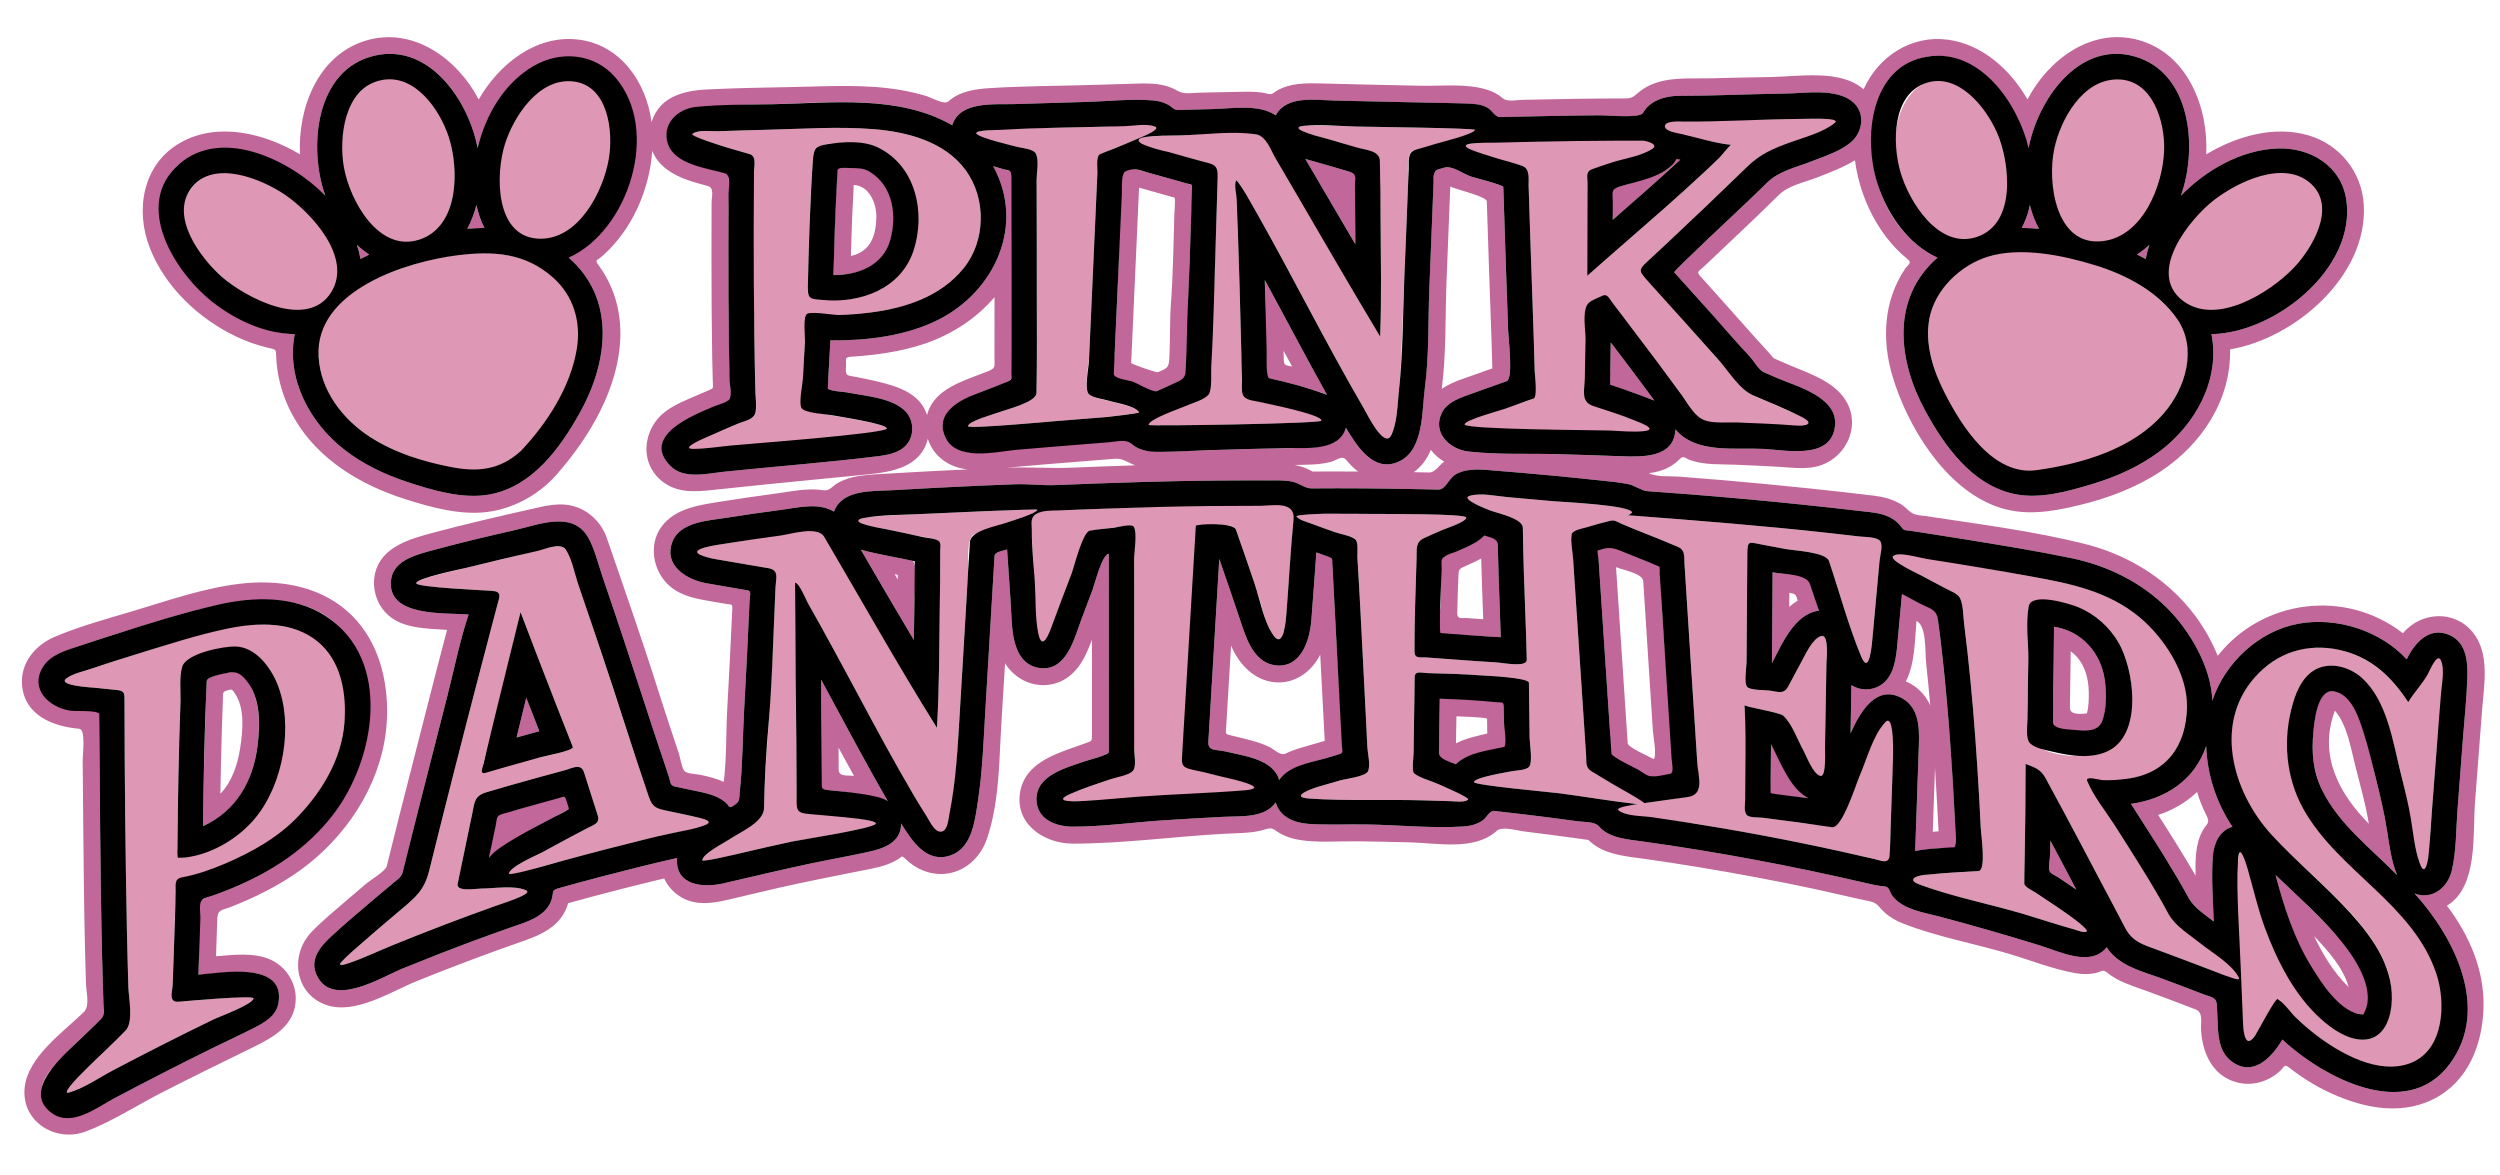
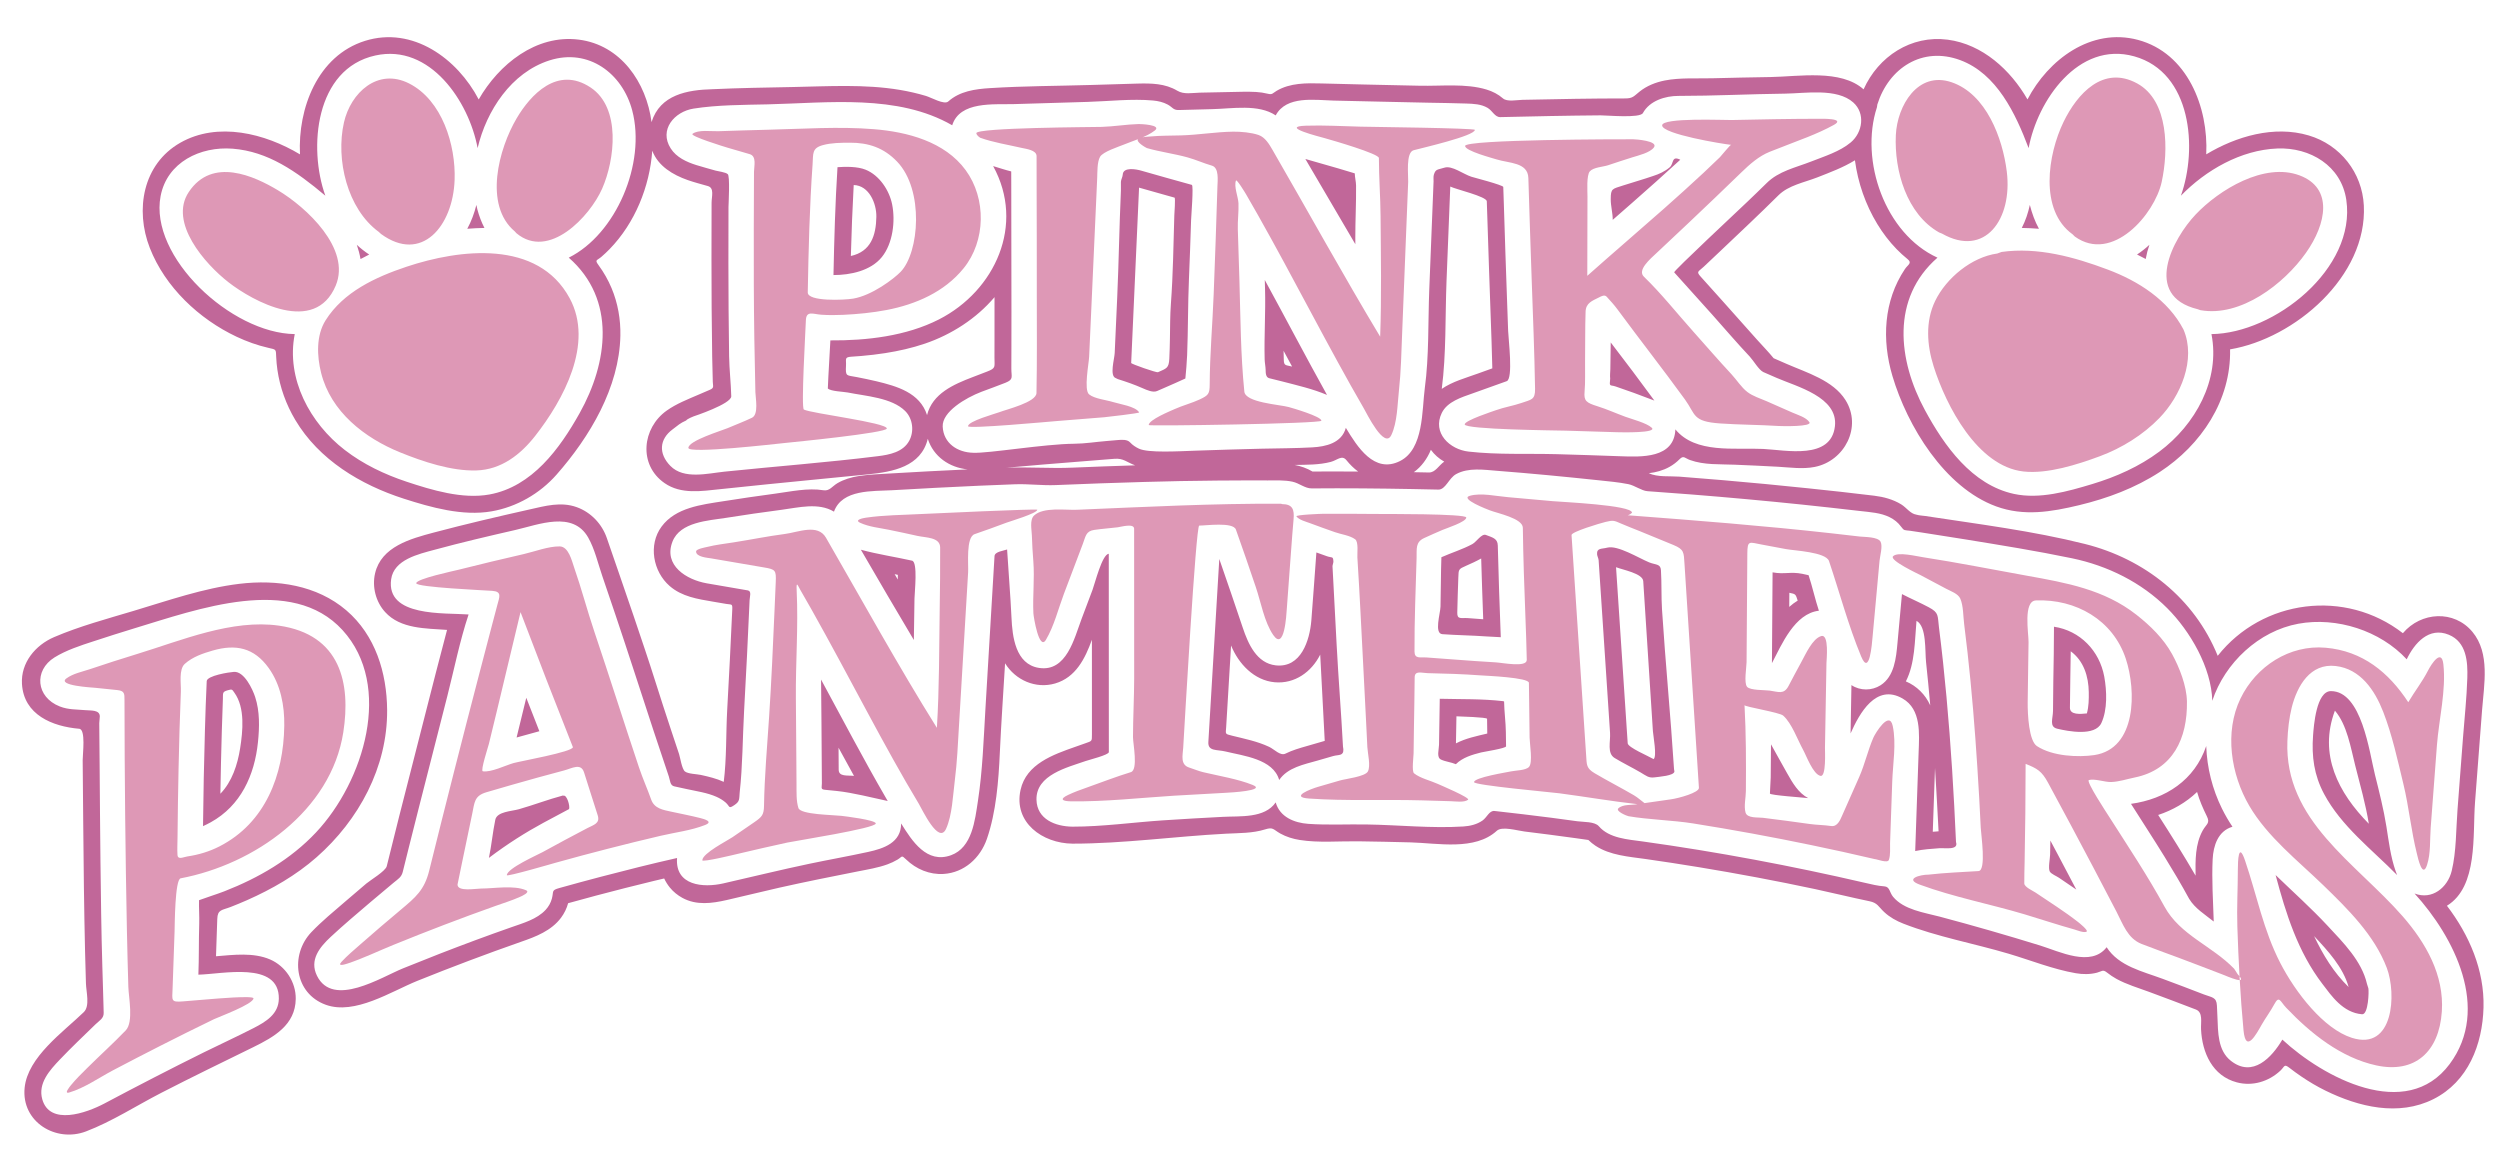
<svg xmlns="http://www.w3.org/2000/svg" version="1.1" id="Layer_1" x="0px" y="0px" width="200px" height="94px" viewBox="0 0 200 94" style="enable-background:new 0 0 200 94;" xml:space="preserve">
  <path id="color3" style="fill:#C16799;" d="M163.116,18.302c-0.457-0.037-0.915-0.06-1.374-0.067  c0.302-0.583,0.508-1.202,0.645-1.841C162.557,17.058,162.785,17.7,163.116,18.302 M171.953,19.584  c-0.309,0.286-0.639,0.547-0.99,0.777c0.234,0.114,0.466,0.233,0.694,0.359C171.725,20.335,171.824,19.955,171.953,19.584   M38.191,16.762c-0.027-0.123-0.054-0.245-0.081-0.368c-0.166,0.665-0.399,1.306-0.728,1.908c0.457-0.037,0.915-0.06,1.373-0.067  C38.514,17.769,38.327,17.27,38.191,16.762 M28.842,20.724c0.229-0.126,0.461-0.247,0.695-0.361  c-0.353-0.23-0.683-0.492-0.992-0.778C28.674,19.956,28.774,20.337,28.842,20.724 M71.372,16.356  c0.268,1.336,0.056,3.12-0.823,4.208c-0.89,1.102-2.521,1.441-3.871,1.441c0.059-2.842,0.141-5.794,0.322-8.63  c0.667-0.049,1.598-0.059,2.239,0.197C70.348,14.016,71.144,15.218,71.372,16.356 M70.108,17.349c0.02-1.08-0.587-2.514-1.812-2.547  c-0.102,1.891-0.177,3.784-0.227,5.677C69.665,20.124,70.082,18.843,70.108,17.349 M89.266,30.25  c-0.522-0.168-0.111-1.525-0.09-2.008c0.067-1.477,0.133-2.952,0.2-4.429c0.13-2.884,0.167-5.679,0.297-8.564  c0.01-0.214-0.01-0.489,0-0.703c0.008-0.181,0.137-0.392,0.146-0.572c0.028-0.641,1.1-0.433,1.479-0.322  c1.347,0.392,2.701,0.761,4.051,1.139c0.149,0.042-0.054,2.556-0.062,2.823c-0.05,1.57-0.104,3.139-0.171,4.708  c-0.087,2.016-0.065,4.084-0.146,6.099c-0.025,0.639-0.083,1.223-0.141,1.859c-0.524,0.25-1.108,0.491-1.637,0.729  c-0.208,0.095-0.42,0.182-0.63,0.274c-0.324,0.141-0.812-0.078-1.14-0.222c-0.696-0.306-1.277-0.505-2-0.734L89.266,30.25z   M91.125,15.011c-0.2,4.447-0.4,8.894-0.6,13.341c-0.01,0.229-0.02,0.457-0.031,0.686c-0.003,0.084,2.037,0.788,2.139,0.741  c0.677-0.306,0.873-0.307,0.912-1.078c0.027-0.536,0.039-1.072,0.049-1.608c0.017-0.934,0.009-1.873,0.079-2.804  c0.173-2.341,0.2-4.703,0.272-7.048c0.004-0.157,0.104-1.406,0.017-1.43c-0.274-0.078-0.548-0.154-0.823-0.231  C92.467,15.391,91.795,15.205,91.125,15.011 M108.425,19.018c-0.001-1.402,0.075-2.772,0.06-4.174  c-0.003-0.314-0.099-0.661-0.104-0.975c-0.44-0.135-0.884-0.268-1.326-0.398c-0.874-0.257-1.754-0.495-2.627-0.753  c1.334,2.273,2.666,4.547,4,6.821C108.427,19.365,108.427,19.191,108.425,19.018 M101.203,23.127  c-0.007-0.243-0.014-0.484-0.021-0.728c1.67,3.06,3.284,6.149,4.979,9.196c-1.137-0.484-2.379-0.764-3.57-1.076  c-0.348-0.091-0.694-0.178-1.045-0.26c-0.293-0.067-0.29-0.423-0.296-0.681c-0.008-0.263-0.072-0.565-0.078-0.828  C101.124,26.864,101.256,25.012,101.203,23.127 M102.685,28.061c0.006,0.248,0.012,0.497,0.019,0.746  c0.011,0.483,0.186,0.39,0.663,0.518C103.14,28.904,102.912,28.482,102.685,28.061 M130.721,31.434  c0.545,0.197,1.091,0.404,1.63,0.613c-1.146-1.563-2.31-3.116-3.493-4.652c-0.01,0.715-0.021,1.43-0.031,2.145  c-0.004,0.241-0.042,0.511-0.012,0.75c-0.08,0.694-0.021,0.475,0.438,0.629C129.744,31.085,130.233,31.256,130.721,31.434   M130.587,16.215c1.289-1.135,2.574-2.273,3.836-3.437c-0.72-0.356-0.503,0.314-0.843,0.605c-0.385,0.33-0.855,0.547-1.337,0.698  c-0.783,0.272-1.586,0.493-2.374,0.75c-0.888,0.29-1.01,0.23-1.01,1.106c-0.002,0.549,0.161,1.102,0.16,1.651  C129.543,17.13,130.064,16.673,130.587,16.215 M23.659,79.908c-0.025,2.094-1.751,3.056-3.401,3.867  c-2.456,1.206-4.918,2.397-7.352,3.65c-1.972,1.014-3.947,2.296-6.026,3.088c-2.403,0.915-5.178-0.754-4.911-3.483  c0.243-2.474,3.093-4.468,4.735-6.061c0.503-0.486,0.192-1.613,0.171-2.298c-0.025-0.842-0.051-1.685-0.07-2.525  c-0.081-3.459-0.118-6.922-0.148-10.382c-0.014-1.65-0.029-3.302-0.043-4.953c-0.004-0.475,0.263-2.465-0.277-2.509  c-2.149-0.185-4.433-1.114-4.58-3.586c-0.1-1.697,1.068-3.103,2.573-3.748c2.029-0.869,4.239-1.463,6.35-2.095  c2.765-0.827,5.593-1.822,8.468-2.167c3.002-0.361,6.195,0.1,8.558,2.122c2.326,1.99,3.242,4.996,3.264,7.977  c0.033,4.561-2.263,8.799-5.644,11.774c-1.643,1.446-3.568,2.551-5.564,3.435c-0.431,0.189-0.867,0.372-1.306,0.542  c-0.694,0.272-1.051,0.188-1.075,0.968c-0.03,0.992-0.066,1.984-0.101,2.977c1.407-0.114,2.995-0.318,4.325,0.255  C22.837,77.288,23.676,78.56,23.659,79.908 M22.307,79.892c0.036-3.036-4.557-1.954-6.436-1.918  c0.053-1.375,0.024-2.676,0.067-4.052c0.02-0.637-0.032-1.269-0.016-1.906c0.621-0.233,1.419-0.475,2.04-0.717  c2.726-1.067,5.294-2.552,7.319-4.705c3.831-4.076,6.188-11.734,2.121-16.186c-4.077-4.462-11.604-1.665-16.671-0.136  c-1.091,0.329-2.176,0.682-3.26,1.035c-1.031,0.334-2.186,0.712-3.111,1.287c-1.674,1.043-1.479,3.178,0.422,3.922  c0.691,0.27,1.315,0.231,2.047,0.297c0.459,0.041,1.152-0.035,1.156,0.5c0.001,0.156-0.045,0.386-0.044,0.541  c0.011,1.158,0.02,2.315,0.03,3.474c0.022,2.543,0.036,5.085,0.067,7.627c0.034,2.782,0.066,5.564,0.149,8.347  c0.016,0.563,0.034,1.128,0.051,1.691c0.016,0.503,0.029,1.006,0.043,1.509c0.004,0.178,0.01,0.356,0.014,0.533  c0.012,0.438-0.351,0.617-0.65,0.907c-0.958,0.929-1.928,1.851-2.849,2.816c-0.814,0.854-1.776,1.908-1.413,3.189  c0.601,2.115,3.502,1.114,4.986,0.325c2.627-1.396,5.27-2.76,7.936-4.081c1.326-0.656,2.674-1.271,3.99-1.948  C21.27,81.741,22.292,81.13,22.307,79.892 M16.853,65.787c-0.2,0.109-0.404,0.212-0.612,0.305c0.031-2.56,0.076-5.12,0.153-7.679  c0.038-1.309,0.08-2.616,0.143-3.923c0.025-0.437,1.79-0.716,2.178-0.74c0.825-0.053,1.496,1.393,1.696,2.007  c0.379,1.157,0.348,2.422,0.225,3.619C20.366,62.018,19.258,64.461,16.853,65.787 M17.63,63.5c0.934-0.966,1.376-2.333,1.58-3.632  c0.215-1.375,0.411-3.248-0.46-4.455c-0.189-0.267-0.173-0.29-0.519-0.195c-0.47,0.124-0.381,0.24-0.4,0.718  c-0.032,0.84-0.06,1.679-0.085,2.517C17.696,60.136,17.659,61.817,17.63,63.5 M45.031,63.641c-1.17,0.312-2.352,0.764-3.517,1.096  c-0.583,0.167-1.752,0.187-1.89,0.842c-0.213,1.025-0.297,2.027-0.511,3.052c1.495-1.13,2.959-2.051,4.354-2.805  c0.684-0.37,1.372-0.735,2.058-1.1c0.09-0.262-0.179-1.14-0.433-1.069L45.031,63.641z M43.149,58.498  c-0.351-0.891-0.7-1.783-1.047-2.676c-0.255,1.061-0.515,2.119-0.775,3.178C41.933,58.831,42.54,58.664,43.149,58.498   M72.966,44.853c0.473,0.111,0.2,2.519,0.193,3.032c-0.014,1.105-0.033,2.209-0.051,3.315c-1.429-2.398-2.838-4.807-4.238-7.222  C70.213,44.343,71.607,44.55,72.966,44.853 M71.826,45.988c-0.085-0.018-0.169-0.037-0.254-0.055  c0.084,0.143,0.168,0.287,0.252,0.43C71.824,46.239,71.825,46.113,71.826,45.988 M70.864,63.815  c0.052,0.088,0.103,0.177,0.155,0.266c-1.269-0.269-2.773-0.664-4.066-0.802c-0.31-0.032-0.62-0.067-0.93-0.093  c-0.401-0.032-0.271-0.17-0.273-0.522c-0.003-0.457-0.006-0.916-0.009-1.373c-0.014-2.309-0.029-4.617-0.056-6.926  C67.399,57.522,69.063,60.705,70.864,63.815 M68.32,62.072c-0.417-0.748-0.828-1.5-1.236-2.254c0.004,0.587,0.007,1.175,0.011,1.762  C67.099,62.157,67.81,62.011,68.32,62.072 M120.328,56.125c0.009,0.783,0.132,1.653,0.141,2.438  c0.005,0.366,0.012,0.774,0.016,1.141c0.002,0.163-1.779,0.437-1.995,0.491c-0.715,0.18-1.484,0.405-2.021,0.94  c-0.383-0.163-0.811-0.195-1.188-0.369c-0.376-0.171-0.165-0.802-0.158-1.185c0.017-1.226,0.04-2.453,0.058-3.68  c1.71,0.045,3.384-0.004,5.085,0.193L120.328,56.125z M118.981,58.683c-0.005-0.393-0.01-0.785-0.015-1.178  c-0.003-0.127-2.186-0.188-2.451-0.2c-0.012,0.722-0.018,1.444-0.039,2.166C117.252,59.063,118.136,58.885,118.981,58.683   M118.936,50.916c-1.141-0.084-2.405-0.098-3.546-0.182c-0.676-0.049-0.165-1.643-0.15-2.205c0.035-1.301,0.023-2.651,0.072-3.951  c0.81-0.358,1.689-0.628,2.468-1.046c0.34-0.182,0.749-0.871,1.095-0.735c0.506,0.199,0.936,0.272,0.948,0.841  c0.055,2.447,0.149,4.893,0.239,7.338C119.687,50.956,119.312,50.934,118.936,50.916 M118.657,49.54  c-0.059-1.621-0.117-3.241-0.162-4.862c-0.39,0.219-0.799,0.405-1.208,0.584c-0.607,0.265-0.598,0.278-0.621,0.942  c-0.033,0.936-0.064,1.873-0.084,2.81c-0.014,0.57,0.317,0.396,0.839,0.434C117.833,49.479,118.245,49.509,118.657,49.54   M107.469,59.938c0.025,0.562-0.38,0.419-0.831,0.551c-0.411,0.118-0.822,0.238-1.232,0.356c-1.093,0.315-2.388,0.55-3.072,1.555  c-0.477-1.685-2.871-1.931-4.286-2.279c-0.696-0.172-1.426,0.004-1.38-0.761c0.097-1.627,0.194-3.254,0.291-4.88  c0.195-3.255,0.389-6.508,0.584-9.761c0.639,1.834,1.264,3.672,1.883,5.513c0.426,1.269,1.104,2.823,2.628,2.996  c2.03,0.229,2.72-1.999,2.852-3.582c0.151-1.815,0.262-3.634,0.404-5.45c0.279,0.1,0.558,0.2,0.836,0.299  c0.427,0.153,0.502-0.026,0.526,0.427c0.011,0.061-0.076,0.31-0.073,0.373c0.021,0.405,0.043,0.81,0.065,1.215  c0.089,1.694,0.177,3.385,0.267,5.078c0.145,2.761,0.363,5.386,0.508,8.146L107.469,59.938z M105.978,59.271  c-0.121-2.301-0.24-4.602-0.361-6.901c-0.696,1.387-2.038,2.353-3.637,2.211c-1.652-0.146-2.895-1.474-3.495-2.941  c-0.13,2.177-0.261,4.353-0.392,6.527c-0.034,0.57-0.129,0.54,0.488,0.692c0.991,0.245,2.019,0.451,2.947,0.888  c0.42,0.197,0.899,0.747,1.305,0.544c0.553-0.274,1.141-0.443,1.732-0.611C105.036,59.545,105.508,59.407,105.978,59.271   M144.687,46.016c0.281,0.839,0.544,2.004,0.824,2.842c-1.941,0.226-2.975,2.704-3.756,4.193c0.017-2.421,0.032-4.842,0.051-7.263  c0.955,0.179,1.428-0.073,2.381,0.118L144.687,46.016z M143.815,48.048c-0.167-0.501-0.136-0.523-0.667-0.626  c-0.003,0.377-0.005,0.754-0.008,1.13C143.35,48.363,143.575,48.193,143.815,48.048 M142.978,61.875  c-0.43-0.778-0.873-1.549-1.298-2.329c-0.009,0.882-0.016,1.764-0.023,2.646c-0.004,0.402-0.059,0.89-0.063,1.292  c0,0.139,2.738,0.322,3.059,0.365C143.869,63.44,143.398,62.618,142.978,61.875 M133.953,61.719  c-0.029,0.345-1.236,0.419-1.578,0.469c-0.489,0.069-0.676-0.129-1.125-0.391c-0.706-0.412-1.379-0.733-2.078-1.156  c-0.627-0.379-0.321-1.306-0.368-2.013c-0.207-3.131-0.414-6.261-0.621-9.39c-0.083-1.236-0.163-2.472-0.246-3.708  c-0.016-0.239-0.03-0.477-0.047-0.715c-0.01-0.137-0.115-0.336-0.124-0.472c-0.035-0.521,0.368-0.413,0.818-0.532  c0.822-0.218,2.521,0.838,3.343,1.176c0.52,0.213,0.915,0.106,0.948,0.621c0.066,1.031,0.019,2.104,0.084,3.135  c0.279,4.323,0.685,8.463,0.963,12.787L133.953,61.719z M132.288,60.729c0.285-0.207-0.031-1.857-0.056-2.235  c-0.118-1.842-0.238-3.684-0.356-5.526c-0.108-1.692-0.218-3.385-0.327-5.076c-0.029-0.467-0.059-0.934-0.09-1.4  c-0.04-0.62-1.649-0.905-2.176-1.116c0.181,2.73,0.361,5.46,0.542,8.19c0.108,1.635,0.217,3.271,0.325,4.907  c0.021,0.33,0.044,0.661,0.066,0.991C130.238,59.797,131.883,60.49,132.288,60.729 M164.632,68.375  c-0.199-0.379-0.399-0.755-0.603-1.131c0,0.374-0.015,0.749-0.02,1.126c-0.005,0.293-0.169,1.101-0.024,1.356  c0.107,0.189,0.552,0.372,0.734,0.496c0.464,0.313,0.925,0.629,1.386,0.945C165.615,70.236,165.126,69.305,164.632,68.375   M168.341,54.129c0.206,1.14,0.267,2.64-0.233,3.716c-0.504,1.08-2.666,0.657-3.529,0.452c-0.665-0.157-0.342-0.811-0.338-1.429  c0.004-0.779,0.013-1.56,0.024-2.339c0.025-1.464,0.054-2.928,0.054-4.392C166.415,50.455,167.958,52.063,168.341,54.129   M167.102,55.368c-0.021-1.255-0.396-2.49-1.444-3.266c-0.018,1.505-0.052,3.01-0.063,4.514c-0.006,0.592,0.836,0.508,1.355,0.458  C167.103,56.527,167.11,55.932,167.102,55.368 M156.48,67.361c0.23,0.68-0.893,0.463-1.325,0.496  c-0.648,0.05-1.303,0.089-1.939,0.227c0.098-2.627,0.182-5.255,0.273-7.882c0.053-1.498,0.223-3.454-1.28-4.319  c-2.128-1.226-3.457,1.186-4.163,2.791c0.024-1.29,0.046-2.578,0.069-3.866c0.698,0.466,1.63,0.46,2.333,0.011  c1.105-0.706,1.242-2.189,1.35-3.374c0.121-1.306,0.24-2.611,0.359-3.918c0.694,0.36,1.448,0.683,2.139,1.052  c0.84,0.449,0.699,0.653,0.822,1.619c0.236,1.85,0.432,3.705,0.602,5.563C156.074,59.619,156.309,63.489,156.48,67.361   M154.42,56.431c-0.098-1.15-0.214-2.3-0.334-3.447c-0.099-0.892,0.06-2.88-0.766-3.316c-0.145,1.589-0.112,3.398-0.851,4.843  C153.342,54.879,154.032,55.567,154.42,56.431 M155.086,66.505c-0.082-1.69-0.188-3.38-0.285-5.069  c-0.06,1.702-0.118,3.404-0.179,5.106C154.777,66.53,154.931,66.517,155.086,66.505 M191.659,69.715  c0.037,0.099,0.074,0.196,0.111,0.293c-2.025-2.058-4.469-3.91-5.847-6.498c-0.798-1.497-1.001-2.993-0.878-4.67  c0.056-0.752,0.253-3.551,1.429-3.551c2.462,0,3.073,4.886,3.521,6.681c0.343,1.379,0.694,2.753,0.918,4.157  C191.105,67.334,191.249,68.557,191.659,69.715 M189.506,65.901c-0.253-1.573-0.699-3.121-1.09-4.665  c-0.355-1.406-0.648-3.247-1.623-4.384C185.472,60.377,187.069,63.43,189.506,65.901 M189.469,79.063  c0.053,0.23,0.002,2.119-0.502,2.078c-1.545-0.125-2.457-1.489-3.17-2.422c-1.973-2.579-2.921-5.619-3.749-8.716  c1.397,1.35,2.843,2.643,4.167,4.065c1.245,1.338,2.729,2.816,3.145,4.65L189.469,79.063z M187.889,78.963  c-0.435-1.578-1.67-2.913-2.761-4.076C185.826,76.369,186.706,77.815,187.889,78.963 M195.754,72.461  c1.786,2.334,3.007,5.159,2.927,8.136c-0.078,2.962-1.23,5.941-4.008,7.334c-2.794,1.4-5.971,0.626-8.637-0.682  c-0.679-0.333-1.329-0.72-1.951-1.144c-0.313-0.213-0.619-0.437-0.919-0.669c-0.46-0.356-0.376-0.118-0.739,0.22  c-0.933,0.87-2.224,1.263-3.473,0.935c-1.962-0.514-2.782-2.379-2.87-4.241c-0.029-0.59,0.173-1.361-0.413-1.588  c-1.244-0.48-2.492-0.948-3.741-1.411c-0.872-0.323-1.797-0.592-2.613-1.041c-0.265-0.147-0.518-0.315-0.755-0.505  c-0.35-0.277-0.395-0.099-0.802,0.009c-0.556,0.144-1.134,0.142-1.699,0.043c-1.803-0.312-3.6-1.033-5.35-1.554  c-2.774-0.825-5.739-1.357-8.432-2.408c-0.564-0.219-1.099-0.515-1.542-0.929c-0.473-0.438-0.525-0.733-1.177-0.867  c-1.454-0.3-2.896-0.659-4.349-0.97c-3.09-0.66-6.195-1.242-9.314-1.756c-1.413-0.233-2.831-0.45-4.249-0.652  c-1.347-0.191-2.838-0.29-4.006-1.059c-0.205-0.137-0.398-0.291-0.574-0.465c-0.346-0.05-0.693-0.1-1.041-0.147  c-0.697-0.097-1.396-0.19-2.096-0.282c-0.659-0.086-1.317-0.168-1.979-0.249c-0.565-0.068-1.788-0.44-2.203-0.06  c-1.761,1.614-4.725,0.99-6.903,0.931c-1.396-0.036-2.793-0.067-4.188-0.086c-1.537-0.021-3.162,0.135-4.682-0.107  c-0.541-0.087-1.074-0.248-1.554-0.517c-0.575-0.324-0.56-0.536-1.216-0.328c-1,0.315-2.088,0.289-3.128,0.343  c-4.08,0.213-8.201,0.797-12.284,0.797c-2.39-0.027-4.724-1.688-4.149-4.303c0.457-2.075,2.617-2.824,4.395-3.449  c0.261-0.093,0.521-0.184,0.783-0.276c0.547-0.192,0.531-0.154,0.532-0.7c0-0.553,0-1.104,0-1.658  c-0.001-1.975-0.001-3.949-0.002-5.925c-0.541,1.499-1.292,3.016-2.946,3.497c-1.548,0.45-3.165-0.262-4.001-1.615  c-0.142,2.384-0.309,4.767-0.419,7.153c-0.099,2.241-0.294,4.752-1.034,6.893c-0.529,1.531-1.808,2.698-3.458,2.806  c-1.127,0.071-2.203-0.381-3.008-1.162c-0.391-0.379-0.284-0.224-0.689,0.018c-0.254,0.151-0.524,0.275-0.802,0.377  c-0.754,0.273-1.569,0.407-2.355,0.561c-2.105,0.417-4.209,0.836-6.303,1.307c-1.404,0.316-2.797,0.67-4.2,0.987  c-1.192,0.271-2.422,0.441-3.546-0.173c-0.382-0.208-0.726-0.487-1.001-0.824c-0.182-0.223-0.335-0.469-0.457-0.728  c-0.269,0.063-0.539,0.127-0.809,0.192c-1.547,0.375-3.09,0.766-4.629,1.175c-0.749,0.199-1.498,0.403-2.245,0.612  c-0.113,0.418-0.307,0.813-0.566,1.161c-0.776,1.042-2.024,1.521-3.21,1.929c-2.785,0.976-5.548,2.018-8.285,3.121  c-2.093,0.845-5,2.757-7.328,1.914c-2.511-0.911-2.873-4.001-1.149-5.812c0.835-0.874,1.783-1.649,2.698-2.438  c0.562-0.485,1.126-0.968,1.693-1.446c0.32-0.271,1.54-0.996,1.636-1.387c0.327-1.32,0.651-2.642,0.987-3.961  c0.701-2.743,1.401-5.486,2.101-8.229c0.572-2.24,1.142-4.481,1.737-6.717c-1.691-0.126-3.716-0.066-4.953-1.426  c-0.749-0.821-1.056-2.019-0.805-3.099c0.497-2.138,2.838-2.769,4.698-3.264c2.537-0.674,5.095-1.27,7.656-1.846  c1.263-0.283,2.511-0.64,3.779-0.184c1.143,0.412,2.026,1.348,2.415,2.494c0.709,2.08,1.442,4.151,2.144,6.233  c0.589,1.75,1.188,3.497,1.742,5.258c0.4,1.274,0.816,2.542,1.234,3.81c0.215,0.652,0.433,1.305,0.651,1.956  c0.091,0.27,0.222,1.195,0.47,1.393c0.249,0.198,0.956,0.209,1.267,0.276c0.628,0.138,1.251,0.285,1.838,0.556  c0.235-1.884,0.172-3.849,0.275-5.742c0.146-2.686,0.291-5.373,0.407-8.061c0.02-0.476-0.058-0.359-0.482-0.433  c-0.351-0.061-0.703-0.12-1.055-0.18c-1.238-0.212-2.491-0.399-3.473-1.253c-1.329-1.157-1.726-3.293-0.646-4.753  c1.127-1.526,3.203-1.755,4.936-2.028c1.379-0.217,2.76-0.423,4.144-0.606c1.246-0.165,2.619-0.479,3.873-0.272  c0.485,0.08,0.704-0.329,1.128-0.574c0.517-0.298,1.091-0.467,1.678-0.56c0.801-0.125,1.615-0.156,2.425-0.203  c2.1-0.12,4.2-0.241,6.302-0.333c-1.462-0.145-2.735-1.02-3.188-2.447c-0.545,2.236-2.796,2.645-4.774,2.844  c-2.687,0.271-5.375,0.52-8.061,0.795c-1.255,0.129-2.511,0.259-3.766,0.39c-1.499,0.155-3.136,0.435-4.459-0.485  c-2.113-1.468-1.791-4.41,0.175-5.802c0.777-0.55,1.677-0.899,2.547-1.274c0.303-0.131,0.606-0.261,0.909-0.391  c0.354-0.153,0.239-0.272,0.228-0.63c-0.02-0.672-0.038-1.344-0.048-2.016c-0.043-2.621-0.057-5.242-0.057-7.862  c0-1.483,0.003-2.965,0.008-4.448c0.002-0.512,0.237-1.188-0.298-1.341c-0.538-0.154-1.082-0.293-1.61-0.478  c-1.186-0.416-2.371-1.116-2.837-2.348c-0.208,2.88-1.385,5.782-3.409,7.867c-0.21,0.216-0.429,0.423-0.658,0.62  c-0.369,0.316-0.558,0.219-0.225,0.676c0.415,0.567,0.764,1.182,1.036,1.829c0.506,1.204,0.732,2.509,0.705,3.812  c-0.087,4.134-2.443,8.086-5.111,11.115c-1.338,1.518-3.202,2.587-5.2,2.932c-2.303,0.399-4.829-0.312-7.01-1.012  c-3.466-1.114-6.795-3.112-8.692-6.31c-0.729-1.228-1.225-2.597-1.427-4.011c-0.047-0.328-0.078-0.659-0.093-0.991  c-0.028-0.667,0.017-0.609-0.636-0.759c-0.873-0.2-1.72-0.504-2.53-0.885c-3.013-1.419-5.721-3.971-6.947-7.108  c-1.189-3.042-0.569-6.697,2.435-8.411c3.002-1.712,6.789-0.748,9.579,0.928c-0.181-3.673,1.406-7.894,5.207-9.082  c3.81-1.191,7.386,1.425,9.091,4.688c1.611-2.81,4.588-5.215,8.003-4.786c3.364,0.422,5.414,3.431,5.824,6.6  c0.677-2.2,2.875-2.581,4.869-2.633c2.143-0.1,4.289-0.133,6.432-0.175c2.854-0.056,5.754-0.244,8.584,0.233  c0.696,0.118,1.387,0.275,2.063,0.478c0.434,0.129,1.47,0.731,1.786,0.447c0.918-0.827,2.157-0.997,3.344-1.071  c2.695-0.171,5.409-0.171,8.107-0.252c1.226-0.037,2.451-0.076,3.676-0.11c1.108-0.03,2.222-0.017,3.205,0.573  c0.527,0.315,1.188,0.168,1.802,0.152c0.788-0.021,1.578-0.037,2.367-0.049c0.709-0.01,1.428-0.047,2.137-0.005  c0.306,0.018,0.609,0.063,0.907,0.137c0.401,0.1,0.387-0.026,0.725-0.227c1.082-0.641,2.386-0.626,3.603-0.592  c1.112,0.024,2.225,0.058,3.337,0.083c1.503,0.033,3.006,0.066,4.508,0.099c1.733,0.039,3.683-0.2,5.35,0.306  c0.479,0.145,0.934,0.377,1.311,0.707c0.338,0.294,1.116,0.125,1.563,0.115c1.411-0.03,2.821-0.059,4.232-0.08  c1.331-0.021,2.66-0.032,3.99-0.032c0.605,0,0.687-0.179,1.146-0.547c0.581-0.464,1.285-0.743,2.009-0.887  c1.208-0.241,2.583-0.147,3.813-0.179c1.551-0.041,3.101-0.073,4.651-0.098c2.257-0.035,5.614-0.646,7.447,0.984  c1.18-2.632,3.801-4.357,6.73-3.973c2.781,0.364,5.03,2.423,6.382,4.779c1.661-3.181,5.089-5.758,8.828-4.765  c3.966,1.054,5.658,5.397,5.472,9.159c2.401-1.442,5.43-2.335,8.199-1.512c2.525,0.75,4.276,2.972,4.409,5.607  c0.281,5.651-5.513,10.633-10.701,11.507c0.09,4.075-2.313,7.651-5.63,9.814c-1.957,1.276-4.179,2.106-6.441,2.65  c-2.242,0.539-4.426,0.909-6.642,0.098c-4.13-1.509-7.112-6.43-8.3-10.435c-0.854-2.877-0.709-6.004,0.999-8.549  c0.236-0.353,0.607-0.481,0.217-0.794c-0.312-0.251-0.606-0.521-0.886-0.809c-0.587-0.605-1.101-1.281-1.538-2.001  c-0.943-1.55-1.551-3.302-1.791-5.1c-0.933,0.576-1.989,0.967-3.005,1.366c-1.06,0.415-2.301,0.627-3.118,1.439  c-1.521,1.511-3.087,2.979-4.642,4.455c-0.441,0.419-0.885,0.836-1.327,1.253c-0.434,0.409-0.627,0.375-0.246,0.797  c0.564,0.628,1.128,1.254,1.691,1.882c0.942,1.052,1.884,2.106,2.82,3.164c0.441,0.494,0.906,0.965,1.325,1.479  c0.353,0.153,0.704,0.308,1.056,0.461c1.602,0.699,3.695,1.31,4.686,2.878c1.359,2.149-0.066,4.891-2.466,5.359  c-0.961,0.187-1.95,0.04-2.917-0.016c-1.157-0.066-2.317-0.115-3.475-0.164c-1.193-0.052-2.445,0.037-3.582-0.376  c-0.398-0.144-0.501-0.392-0.82-0.073c-0.241,0.245-0.515,0.455-0.816,0.623c-0.509,0.285-1.079,0.44-1.657,0.505  c0.681,0.332,1.708,0.219,2.456,0.276c1.158,0.088,2.317,0.183,3.475,0.282c2.278,0.196,4.555,0.413,6.828,0.652  c1.763,0.185,3.524,0.375,5.282,0.592c0.754,0.093,1.499,0.292,2.151,0.691c0.431,0.262,0.727,0.749,1.215,0.824  c0.223,0.069,0.487,0.075,0.719,0.109c4.239,0.649,8.599,1.19,12.763,2.235c4.768,1.197,8.768,4.362,10.627,8.95  c3.576-4.528,10.213-5.379,14.813-1.81c1.448-1.717,4.091-1.879,5.566-0.104c1.422,1.714,0.926,4.208,0.77,6.243  c-0.189,2.46-0.375,4.919-0.564,7.379C197.801,66.8,198.262,70.926,195.754,72.461 M50.576,8.831  c-0.784-2.963-3.49-4.993-6.607-4.003c-3.071,0.976-5.058,4.037-5.76,7.021c-0.686-3.713-3.799-8.379-8.181-7.41  c-4.819,1.06-5.374,7.395-4.001,11.217c-2.339-1.969-4.602-3.54-7.411-3.76c-2.587-0.203-5.25,1.078-5.768,3.793  c-0.926,4.857,5.656,10.98,10.732,11.038c-0.708,3.58,1.224,7.128,4,9.271c1.477,1.141,3.185,1.955,4.952,2.541  c2.028,0.672,4.466,1.41,6.616,1.021c3.42-0.62,5.634-3.668,7.226-6.514c2.25-4.023,2.947-9.091-0.873-12.433  C49.281,18.734,51.698,13.065,50.576,8.831 M106.802,37.718c0.616,0,1.231,0.001,1.848,0.005c-0.349-0.256-0.657-0.564-0.93-0.901  c-0.367-0.458-0.719-0.012-1.258,0.13c-0.928,0.246-1.938,0.226-2.892,0.243c0.5,0.095,0.988,0.264,1.426,0.526  C105.599,37.716,106.2,37.718,106.802,37.718 M85.806,37.411c1.667-0.073,3.336-0.13,5.005-0.184  c-0.675-0.244-0.926-0.583-1.664-0.522c-0.152,0.012-0.303,0.024-0.455,0.036c-0.739,0.06-1.478,0.118-2.216,0.177  c-1.988,0.159-3.977,0.317-5.963,0.5C82.293,37.343,84.032,37.491,85.806,37.411 M115.341,31.11  c0.863-0.593,1.921-0.873,2.896-1.228c0.383-0.139,0.766-0.277,1.149-0.413c-0.02-0.734-0.041-1.468-0.063-2.202  c-0.063-1.895-0.131-3.789-0.199-5.684c-0.042-1.242-0.082-2.484-0.122-3.726c-0.02-0.584-0.039-1.167-0.058-1.752  c-0.014-0.387-2.463-0.953-2.922-1.18c-0.101,2.519-0.199,5.037-0.3,7.555C115.61,25.315,115.707,28.296,115.341,31.11   M113.106,37.775c0.402,0.007,0.805,0.015,1.206,0.024c0.517,0.012,0.792-0.573,1.227-0.868c-0.419-0.237-0.787-0.557-1.069-0.947  C114.183,36.69,113.725,37.326,113.106,37.775 M150.156,8.578c-1.396,4.271,0.65,10.122,4.842,12.035  c-3.734,3.262-3.161,8.213-1.005,12.193c1.547,2.857,3.754,5.977,7.124,6.707c2.048,0.444,4.305-0.198,6.264-0.789  c1.907-0.575,3.764-1.399,5.367-2.596c2.871-2.143,4.888-5.734,4.169-9.4c5.04-0.058,11.589-5.234,10.788-10.732  c-0.399-2.738-2.899-4.221-5.519-4.117c-2.912,0.116-5.719,1.725-7.715,3.778c1.349-3.763,0.868-9.866-3.733-11.15  c-4.474-1.249-7.75,3.555-8.448,7.343c-1.04-2.756-2.544-5.957-5.476-7.042c-3.024-1.12-5.71,0.627-6.627,3.552L150.156,8.578z   M77.813,30.169c0.387-0.148,0.773-0.296,1.159-0.445c0.723-0.28,0.583-0.364,0.585-1.126c0.002-0.581,0.002-1.162,0.003-1.743  c0.001-1.028,0.002-2.055,0.001-3.082c-1.459,1.719-3.443,2.993-5.569,3.717c-1.033,0.352-2.103,0.592-3.179,0.76  c-0.634,0.099-1.272,0.174-1.911,0.228c-0.261,0.023-0.522,0.042-0.783,0.057c-0.59,0.036-0.41,0.195-0.439,0.717  c-0.05,0.908,0.043,0.75,0.869,0.917c0.522,0.105,1.044,0.207,1.563,0.332c1.639,0.397,3.481,0.913,4.052,2.707  C74.592,31.481,76.306,30.745,77.813,30.169 M77.86,36.222c1.203,0.059,5.684-0.703,8.062-0.722c0.89-0.007,1.722-0.148,2.609-0.219  c0.272-0.021,0.634-0.056,0.906-0.078c0.328-0.026,0.746-0.057,0.973,0.192c0.195,0.214,0.441,0.372,0.702,0.497  c0.747,0.357,3.165,0.209,4.555,0.161c1.756-0.062,3.513-0.115,5.271-0.157c1.343-0.032,2.691-0.03,4.034-0.105  c1.106-0.061,2.366-0.346,2.695-1.564c0.915,1.508,2.269,3.7,4.339,2.654c1.904-0.963,1.74-4.04,1.979-5.84  c0.344-2.551,0.254-5.27,0.355-7.843c0.116-2.892,0.23-5.786,0.345-8.68c0.006-0.157-0.025-0.379,0.021-0.532  c0.146-0.477,0.277-0.393,0.855-0.574c0.6-0.187,1.5,0.518,2.147,0.727c0.146,0.047,2.55,0.67,2.554,0.819  c0.015,0.449,0.028,0.897,0.045,1.347c0.084,2.627,0.164,5.255,0.263,7.883c0.027,0.761,0.057,1.521,0.081,2.282  c0.022,0.656,0.421,3.839-0.117,4.026c-0.912,0.318-1.816,0.654-2.728,0.977c-0.88,0.312-2.025,0.658-2.466,1.568  c-0.772,1.591,0.637,2.918,2.144,3.087c2.323,0.264,4.729,0.145,7.061,0.207c1.692,0.046,3.384,0.105,5.075,0.165  c1.682,0.06,4.322,0.187,4.41-2.15c1.61,1.967,4.746,1.454,7.025,1.566c1.814,0.089,5.434,0.901,5.74-1.82  c0.263-2.335-3.057-3.165-4.664-3.865c-0.357-0.156-0.713-0.316-1.072-0.467c-0.359-0.18-0.784-0.918-1.071-1.227  c-1.03-1.093-2.009-2.242-3.009-3.364c-1.014-1.13-2.029-2.257-3.045-3.385c-0.081-0.089,5.302-5.113,5.855-5.647  c0.511-0.492,1.028-0.981,1.531-1.482c0.979-0.977,2.312-1.241,3.574-1.737c1.051-0.413,2.294-0.794,3.17-1.531  c0.944-0.793,1.183-2.317,0.196-3.195c-1.311-1.168-3.843-0.724-5.442-0.705c-2.847,0.035-5.699,0.182-8.543,0.182  c-1.061,0-2.3,0.384-2.842,1.371c-0.235,0.433-2.903,0.18-3.387,0.184c-2.674,0.021-5.347,0.079-8.02,0.142  c-0.441,0.011-0.628-0.516-1.027-0.746c-0.52-0.3-1.118-0.32-1.702-0.341c-1.021-0.037-2.041-0.044-3.061-0.067  c-1.305-0.029-2.611-0.058-3.917-0.086c-1.213-0.026-2.423-0.054-3.636-0.083c-1.508-0.04-3.775-0.414-4.627,1.185  c-1.385-0.929-3.499-0.534-5.078-0.5c-0.893,0.02-1.785,0.045-2.676,0.071c-0.451,0.013-0.497-0.228-0.892-0.44  c-0.359-0.193-0.762-0.285-1.165-0.322C90.545,7.886,88.717,8.101,87,8.152c-1.954,0.059-3.907,0.117-5.861,0.176  c-1.652,0.049-4.348-0.253-4.963,1.694c-4.368-2.515-9.944-1.786-14.776-1.673c-1.931,0.044-4.003,0.039-5.915,0.339  c-1.531,0.243-2.785,1.688-1.828,3.187c0.454,0.713,1.274,1.088,2.046,1.33c0.511,0.16,1.03,0.295,1.544,0.444  c0.156,0.045,0.838,0.137,0.963,0.279c0.207,0.055,0.069,2.459,0.069,2.64c-0.005,1.485-0.007,2.97-0.007,4.455  c0.004,2.495,0.017,4.989,0.057,7.484c0.018,1.063,0.144,2.134,0.172,3.195c0.017,0.609-3.016,1.609-3.016,1.609  s-0.513,0.199-0.594,0.328c-0.497,0.219-0.657,0.392-1.094,0.719c-1.041,0.779-1.14,1.922-0.164,2.917  c1.08,1.101,2.977,0.597,4.346,0.455c4.079-0.422,8.18-0.73,12.248-1.235c0.934-0.116,2.019-0.327,2.51-1.233  c0.41-0.754,0.291-1.77-0.321-2.379c-1.078-1.074-3.158-1.191-4.608-1.485c-0.303-0.062-1.367-0.09-1.582-0.321  c0.049-1.283,0.143-2.564,0.204-3.846c2.896,0.024,6.073-0.344,8.685-1.677c4.499-2.297,6.909-7.587,4.336-12.267  c0.481,0.143,0.959,0.307,1.447,0.427c0.001,0.292,0.002,0.585,0.003,0.877c0.001,0.352,0.001,0.702,0.002,1.053  c0.002,1.295,0.003,2.59,0.005,3.885c0.003,1.809,0.005,3.618,0.008,5.427c0.001,0.935-0.002,1.87-0.003,2.804  c-0.001,0.57-0.001,1.139-0.005,1.708c-0.003,0.701,0.204,0.88-0.469,1.152c-0.607,0.246-1.303,0.487-1.915,0.721  c-1.287,0.492-3.163,1.607-3.108,2.786C75.476,35.464,76.605,36.199,77.86,36.222 M196.139,69.66  c0.373-1.553,0.339-3.286,0.462-4.888c0.147-1.937,0.295-3.873,0.443-5.812c0.121-1.565,0.292-3.142,0.341-4.711  c0.042-1.324-0.065-2.887-1.481-3.47c-1.59-0.657-2.749,0.673-3.367,1.967c-2.12-2.297-5.599-3.41-8.666-2.848  c-3.166,0.58-5.886,3.134-6.889,6.165c-0.067-2.653-1.772-5.575-3.602-7.406c-2.065-2.067-4.771-3.401-7.619-3.994  c-2.837-0.591-5.709-1.05-8.569-1.517c-1.146-0.187-2.293-0.367-3.441-0.543c-0.319-0.049-0.638-0.102-0.958-0.144  c-0.429-0.057-0.456,0.024-0.714-0.334c-0.232-0.322-0.549-0.57-0.901-0.745c-0.728-0.363-1.558-0.404-2.353-0.497  c-1.554-0.18-3.108-0.354-4.664-0.516c-2.948-0.306-5.899-0.575-8.855-0.81c-1.171-0.093-2.342-0.18-3.513-0.262  c-0.459-0.033-1.025-0.462-1.52-0.562c-0.781-0.157-1.579-0.226-2.37-0.31c-2.707-0.287-5.417-0.548-8.13-0.758  c-1.067-0.083-2.296-0.275-3.279,0.261c-0.596,0.326-0.842,1.257-1.431,1.242c-0.697-0.018-1.396-0.031-2.093-0.044  c-2.677-0.049-5.354-0.076-8.03-0.051c-0.547,0.005-0.994-0.421-1.551-0.539c-0.644-0.136-1.315-0.097-1.968-0.099  c-1.358-0.004-2.715-0.001-4.071,0.011c-1.944,0.017-3.887,0.053-5.83,0.111c-2.353,0.07-4.706,0.147-7.057,0.25  c-1.089,0.047-2.171-0.106-3.28-0.064c-0.95,0.036-1.899,0.073-2.849,0.115c-2.316,0.102-4.631,0.227-6.946,0.36  c-1.571,0.089-4.017-0.089-4.67,1.714c-1.242-0.751-2.839-0.324-4.185-0.149c-1.49,0.192-2.976,0.414-4.459,0.647  c-1.412,0.222-3.66,0.325-4.273,1.894c-0.748,1.914,1.127,3.058,2.733,3.341c0.76,0.134,1.521,0.262,2.282,0.393  c0.336,0.059,0.672,0.116,1.009,0.174c0.321,0.056,0.155,0.501,0.143,0.78c-0.125,2.958-0.279,5.917-0.441,8.875  c-0.12,2.164-0.112,4.358-0.352,6.515c-0.046,0.551,0.014,0.707-0.424,1.005c-0.497,0.336-0.337,0.106-0.712-0.216  c-0.214-0.184-0.459-0.328-0.717-0.444c-0.736-0.328-1.585-0.446-2.37-0.618c-0.339-0.072-0.678-0.146-1.016-0.221  c-0.337-0.073-0.326-0.478-0.427-0.78c-0.409-1.221-0.822-2.441-1.224-3.666c-1.015-3.085-2.004-6.176-3.042-9.253  c-0.352-1.043-0.704-2.085-1.06-3.126c-0.343-0.999-0.605-2.161-1.13-3.083c-1.23-2.16-3.956-1.03-5.824-0.602  c-2.161,0.495-4.323,1.001-6.463,1.583c-1.282,0.349-3.257,0.782-3.475,2.364c-0.418,3.034,4.248,2.667,6.196,2.813  c-0.708,2.125-1.151,4.372-1.705,6.545c-0.755,2.959-1.51,5.918-2.266,8.878c-0.281,1.1-0.559,2.203-0.833,3.306  c-0.155,0.624-0.31,1.249-0.465,1.874c-0.104,0.417-0.383,0.569-0.709,0.838c-0.632,0.523-1.26,1.053-1.886,1.584  c-1.063,0.907-2.136,1.81-3.159,2.762c-0.885,0.824-1.733,1.85-1.103,3.121c1.279,2.583,5.142,0.109,6.874-0.595  c1.926-0.783,3.862-1.538,5.811-2.261c0.951-0.353,1.905-0.695,2.861-1.031c0.943-0.333,2.046-0.634,2.747-1.395  c0.233-0.254,0.408-0.559,0.497-0.895c0.16-0.605-0.063-0.662,0.603-0.848c1.104-0.31,2.21-0.609,3.32-0.901  c2.021-0.531,4.052-1.039,6.091-1.5c-0.166,2.222,2.101,2.396,3.69,2.034c2.302-0.523,4.592-1.088,6.904-1.574  c1.561-0.328,3.135-0.605,4.693-0.946c1.249-0.273,2.639-0.739,2.639-2.277c0.876,1.407,2.052,3.246,3.994,2.54  c1.689-0.615,1.911-2.791,2.148-4.33c0.374-2.447,0.455-4.927,0.602-7.396c0.162-2.714,0.323-5.428,0.485-8.142  c0.033-0.557,0.066-1.114,0.099-1.671c0.032-0.525,0.063-1.052,0.094-1.578c0.017-0.269,0.032-0.538,0.048-0.807  c0.021-0.366,0.706-0.424,1.007-0.536c0.108,1.819,0.267,3.635,0.351,5.456c0.069,1.518,0.32,3.723,2.195,4.018  c2.215,0.349,2.832-2.386,3.413-3.923c0.292-0.774,0.584-1.55,0.876-2.325c0.201-0.535,0.762-2.83,1.299-2.884  c0,5.031,0.003,10.063,0.005,15.094c0,0.258,0,0.517,0,0.775c0,0.225-1.581,0.617-1.857,0.714c-1.46,0.516-3.978,1.101-3.932,3.095  c0.036,1.565,1.513,2.139,2.876,2.156c2.411,0,4.845-0.345,7.249-0.506c1.599-0.107,3.198-0.197,4.799-0.28  c1.37-0.073,3.331,0.131,4.214-1.156c0.323,1.169,1.489,1.637,2.597,1.716c1.55,0.11,3.132,0.023,4.686,0.05  c2.551,0.039,5.183,0.322,7.729,0.161c0.538-0.035,1.077-0.161,1.526-0.472c0.369-0.254,0.545-0.816,0.972-0.768  c1.517,0.17,3.029,0.347,4.543,0.542c0.693,0.092,1.388,0.186,2.081,0.281c0.487,0.068,1.388,0.016,1.715,0.396  c0.831,0.974,2.335,1.056,3.512,1.22c5.975,0.832,11.907,1.947,17.784,3.31c0.508,0.117,1.021,0.246,1.543,0.281  c0.449,0.029,0.409,0.48,0.699,0.832c0.87,1.05,2.495,1.262,3.729,1.59c2.696,0.717,5.376,1.488,8.04,2.312  c1.535,0.476,4.069,1.757,5.319,0.137c0.979,1.525,2.874,1.929,4.473,2.524c1.105,0.411,2.212,0.826,3.313,1.255  c0.621,0.241,1.004,0.198,1.036,0.889c0.014,0.302,0.027,0.604,0.041,0.905c0.054,1.225,0.013,2.681,1.08,3.517  c1.742,1.368,3.272-0.272,4.114-1.7c3.24,3.003,9.909,6.626,13.386,1.953c3.291-4.424,0.358-10.16-2.809-13.641  C194.561,72.023,195.816,71.01,196.139,69.66 M177.757,64.689c0.248,0.501,0.529,0.986,0.841,1.45  c-1.15,0.336-1.532,1.507-1.585,2.596c-0.079,1.656,0.033,3.332,0.086,4.988c-0.694-0.558-1.504-1.047-1.968-1.819  c-0.619-1.14-1.282-2.255-1.963-3.358c-0.876-1.425-1.795-2.823-2.688-4.238c2.772-0.383,5.098-1.902,6.018-4.625  C176.56,61.42,176.986,63.127,177.757,64.689 M175.646,70.053c-0.018-1.217-0.037-2.519,0.573-3.617  c0.295-0.528,0.614-0.57,0.324-1.146c-0.305-0.618-0.588-1.268-0.777-1.932c-0.882,0.846-1.957,1.456-3.112,1.839  C173.68,66.798,174.691,68.407,175.646,70.053" />
  <path id="color2" style="fill:#DE98B6;" d="M160.125,20.156c2.882-0.404,5.808,0.399,8.504,1.414  c2.436,0.916,4.821,2.425,6.052,4.796c1.027,2.398-0.237,5.331-1.931,7.078c-1.315,1.356-3.008,2.403-4.766,3.056  c-1.773,0.658-4.187,1.435-6.109,1.219c-3.674-0.412-6.18-5.238-7.181-8.4c-0.54-1.702-0.679-3.592,0.117-5.24  c0.894-1.847,2.934-3.517,4.97-3.798L160.125,20.156z M155.359,18.688c3.439,1.954,5.656-1.156,5.184-4.963  c-0.334-2.688-1.649-6.206-4.418-7.146c-2.713-0.92-4.348,1.889-4.458,4.223c-0.135,2.859,0.87,6.325,3.458,7.792L155.359,18.688z   M165.984,18.922c3.006,2.165,6.393-1.783,6.953-4.375c0.535-2.481,0.588-6.483-1.969-7.875c-2.708-1.474-4.781,0.813-5.88,3.072  c-1.267,2.605-1.966,7.074,0.724,9.006L165.984,18.922z M176.031,24.813c3.218,0.575,6.685-2.09,8.446-4.587  c1.648-2.335,2.191-5.181-0.509-6.194c-2.832-1.063-6.441,1.153-8.313,3.125c-1.827,1.924-4.266,6.5,0.156,7.578L176.031,24.813z   M32.523,21.338c-2.482,0.829-5.049,2.018-6.476,4.287c-0.762,1.212-0.699,2.852-0.357,4.209c0.782,3.112,3.468,5.197,6.321,6.357  c1.825,0.742,4.102,1.504,6.095,1.445c1.996-0.059,3.541-1.272,4.707-2.761c2.247-2.869,4.726-7.388,2.759-11.019  C43.024,19.149,36.78,19.918,32.523,21.338 M41.312,18.656c2.599,2.171,5.876-1.334,6.859-3.562c1.02-2.313,1.522-6.469-0.922-8.094  c-2.656-1.766-4.813,0.594-5.915,2.462c-1.434,2.429-2.658,6.943-0.148,9.054L41.312,18.656z M30.484,18.719  c3.233,2.364,5.75-0.609,5.885-4.322c0.101-2.79-0.996-6.388-3.65-7.725c-2.507-1.263-4.667,0.753-5.203,3.125  c-0.67,2.958,0.259,6.904,2.781,8.75L30.484,18.719z M18.286,22.586c1.936,1.505,6.902,4.257,8.574,0.257  c1.232-2.949-2.338-6.252-4.63-7.624c-1.881-1.126-5.245-2.688-7.129,0.144C13.477,17.8,16.408,21.128,18.286,22.586 M55.07,35.83  c0.012-0.579,2.678-1.381,3.125-1.573c0.652-0.28,1.323-0.529,1.962-0.836c0.551-0.266,0.287-1.577,0.274-2.043  c-0.071-2.884-0.115-5.766-0.126-8.65c-0.008-2.996-0.003-5.992,0.015-8.986c0.003-0.445,0.229-1.243-0.342-1.41  c-0.587-0.167-1.171-0.343-1.757-0.512c-0.265-0.077-3.051-0.935-2.822-1.112c0.459-0.355,1.497-0.192,2.065-0.211  c1.318-0.043,2.636-0.088,3.955-0.118c2.807-0.064,5.679-0.273,8.48-0.045c2.681,0.214,5.68,0.992,7.352,3.275  c1.668,2.278,1.615,5.669-0.167,7.86c-1.535,1.893-3.824,2.885-6.165,3.333c-1.142,0.217-2.303,0.33-3.463,0.385  c-0.586,0.028-1.174,0.031-1.759-0.01c-0.648-0.045-1.199-0.354-1.227,0.454c-0.03,0.864-0.391,7.011-0.161,7.133  c0.578,0.307,6.642,1.046,6.636,1.517c-0.004,0.353-7.506,1.091-8.163,1.158C62.088,35.508,55.047,36.328,55.07,35.83   M64.621,23.393c-0.012,0.748,2.929,0.615,3.631,0.497c1.51-0.253,3.258-1.586,3.795-2.14c1.5-1.547,1.888-6.56-0.277-8.818  c-1.062-1.109-2.286-1.524-3.793-1.516c-0.709,0.004-1.466,0.006-2.156,0.196c-0.884,0.243-0.755,0.688-0.814,1.525  C64.766,16.547,64.683,19.975,64.621,23.393 M78.406,11.016c1.027,0.376,2.26,0.568,3.325,0.816  c0.337,0.079,1.198,0.167,1.195,0.659c-0.003,0.762,0.001,1.524,0.004,2.288c0.014,2.982,0.012,5.964,0.014,8.947  c0.001,2.571,0.026,5.146-0.026,7.717c-0.015,0.737-2.371,1.3-2.982,1.536c-0.302,0.117-2.49,0.714-2.495,1.119  c-0.004,0.234,6.487-0.365,7.126-0.416c1.257-0.103,2.515-0.203,3.772-0.302c0.186-0.016,2.829-0.32,2.793-0.387  c-0.269-0.484-1.601-0.672-2.086-0.828c-0.526-0.168-1.491-0.261-1.92-0.616c-0.433-0.358-0.02-2.456,0.005-3.008  c0.047-1.042,0.095-2.086,0.142-3.128c0.098-2.185,0.197-4.37,0.295-6.554c0.047-1.056,0.096-2.111,0.143-3.166  c0.021-0.487,0.042-0.974,0.064-1.46c0.022-0.48-0.009-1.26,0.226-1.684c0.229-0.411,1.481-0.806,1.922-0.988  c0.787-0.327,1.782-0.592,2.46-1.119c0.596-0.462-1.164-0.521-1.289-0.518c-0.978,0.027-1.987,0.199-2.965,0.228  c-0.675,0.019-10.016,0.054-10.024,0.501c-0.001,0.093,0.144,0.25,0.161,0.255L78.406,11.016z M105.713,33.657  c0-0.339-2.323-1.015-2.619-1.094c-0.757-0.204-3.458-0.356-3.547-1.234c-0.296-2.927-0.306-5.904-0.392-8.847  c-0.041-1.38-0.082-2.762-0.13-4.144c-0.023-0.689,0.08-1.383,0.053-2.072c-0.019-0.503-0.382-1.344-0.202-1.821  c0.056-0.147,0.751,1,0.808,1.098c0.319,0.546,0.633,1.096,0.943,1.647c0.717,1.271,1.42,2.55,2.115,3.833  c1.435,2.645,2.836,5.309,4.283,7.947c0.679,1.235,1.362,2.467,2.071,3.685c0.237,0.407,1.655,3.328,2.212,2.145  c0.479-1.016,0.483-2.43,0.604-3.532c0.171-1.552,0.198-3.104,0.261-4.664c0.118-2.971,0.236-5.942,0.354-8.913  c0.042-1.049,0.083-2.099,0.127-3.149c0.021-0.504-0.207-2.348,0.434-2.523c0.588-0.162,4.899-1.144,4.899-1.63  c0-0.14-8.405-0.239-9.161-0.257c-1.441-0.034-2.908-0.125-4.35-0.077c-2.165,0.071,1.115,0.887,1.483,0.992  c0.661,0.186,4.352,1.252,4.352,1.595c0,1.554,0.121,3.08,0.133,4.634c0.024,3.217,0.085,6.444-0.032,9.658  c-2.963-4.927-5.738-9.971-8.616-14.948c-0.254-0.44-0.584-1.003-1.107-1.184c-0.585-0.203-1.424-0.276-2.033-0.269  c-1.418,0.02-2.766,0.26-4.184,0.299c-0.805,0.024-1.622,0.01-2.425,0.085c-0.292,0.028-0.718,0.022-0.972,0.188  c-0.313,0.203,0.623,0.727,0.674,0.741c1.045,0.304,2.208,0.454,3.256,0.746c0.699,0.196,1.251,0.458,1.947,0.66  c0.589,0.169,0.454,1.208,0.441,1.671c-0.084,2.871-0.191,5.74-0.3,8.61c-0.091,2.396-0.308,4.823-0.318,7.214  c-0.003,0.771-0.102,0.878-0.801,1.209c-0.571,0.272-1.415,0.502-1.99,0.765c-0.33,0.151-2.088,0.862-2.088,1.285  C91.895,34.104,105.713,33.897,105.713,33.657 M117.207,11.677c0.007,0.398,2.191,0.97,2.512,1.073  c0.992,0.318,2.512,0.22,2.55,1.49c0.079,2.684,0.171,5.366,0.263,8.05c0.102,2.938,0.225,5.876,0.273,8.815  c0.015,0.884-0.292,0.857-1.104,1.137c-0.646,0.223-1.371,0.337-2.014,0.57c-0.261,0.094-2.512,0.825-2.512,1.141  c0.012,0.416,7.38,0.48,8.09,0.5c1.272,0.036,2.837,0.079,4.109,0.125c0.305,0.01,3.231,0.076,2.766-0.359  c-0.405-0.38-1.597-0.688-2.116-0.879c-0.715-0.262-1.501-0.615-2.227-0.84c-0.91-0.281-1.094-0.437-1.031-1.16  c0.069-0.804,0.028-1.613,0.039-2.42c0.021-1.327-0.005-2.662,0.042-3.987c0.024-0.701,0.528-0.864,1.088-1.147  c0.163-0.082,0.426-0.236,0.597-0.051c0.313,0.35,0.583,0.631,0.861,1.009c1.783,2.421,3.641,4.787,5.408,7.221  c0.875,1.214,0.574,1.755,2.809,1.911c1.527,0.107,3.145,0.104,4.672,0.203c0.286,0.019,2.726,0.072,2.467-0.309  c-0.265-0.391-0.958-0.585-1.361-0.765c-0.688-0.307-1.377-0.61-2.066-0.911c-0.503-0.219-1.093-0.397-1.531-0.733  c-0.487-0.373-0.85-0.964-1.268-1.415c-1.04-1.117-2.038-2.277-3.056-3.415c-1.315-1.469-2.539-3.026-3.955-4.396  c-0.542-0.524,0.47-1.389,1.058-1.936c0.83-0.772,1.654-1.55,2.477-2.329c1.434-1.356,2.861-2.719,4.277-4.094  c0.657-0.637,1.384-1.285,2.256-1.634c0.994-0.399,2.02-0.774,3.016-1.172c0.694-0.278,1.469-0.618,2.125-0.984  c0.945-0.533-0.962-0.485-1.262-0.484c-2.307,0.005-4.613,0.048-6.917,0.1c-0.56,0.014-5.583-0.216-5.571,0.431  c0.016,0.696,4.833,1.484,5.522,1.556c-0.083-0.008-0.776,0.865-0.898,0.986c-0.43,0.421-0.864,0.834-1.304,1.243  c-1.053,0.982-2.123,1.945-3.202,2.9c-2.026,1.792-4.086,3.549-6.106,5.348c0.005-1.441,0.008-2.881,0.01-4.322  c0.001-0.679,0.002-1.356,0.005-2.035c0-0.426-0.09-1.692,0.192-2.005c0.292-0.323,1.061-0.354,1.453-0.484  c0.675-0.225,1.289-0.429,1.969-0.641c0.47-0.147,1.382-0.359,1.698-0.782c0.398-0.532-1.483-0.655-1.651-0.655  C129.682,11.138,117.207,11.15,117.207,11.677 M27.465,58.577c-0.978,6.299-7.138,10.576-13.012,11.689  c-0.464,0.089-0.471,3.751-0.488,4.273c-0.051,1.522-0.104,3.045-0.159,4.568c-0.033,0.93-0.152,1.085,0.827,1.004  c0.742-0.062,1.485-0.124,2.228-0.184c0.277-0.022,3.42-0.3,3.417-0.06c-0.004,0.464-2.812,1.5-3.16,1.668  c-1.42,0.687-2.832,1.39-4.239,2.104c-1.279,0.65-2.554,1.309-3.823,1.977c-1.12,0.588-2.3,1.428-3.517,1.784  c-0.466,0.137,0.055-0.483,0.133-0.58c0.391-0.479,0.835-0.915,1.274-1.35c1.026-1.019,2.108-1.993,3.11-3.035  c0.646-0.67,0.236-2.64,0.212-3.474c-0.045-1.504-0.085-3.008-0.115-4.512C10.03,68.303,9.967,62.149,9.959,56  c0-0.5,0.011-0.73-0.572-0.794c-0.59-0.063-1.18-0.123-1.77-0.182c-0.244-0.023-3.098-0.175-2.296-0.757  c0.518-0.379,1.238-0.524,1.843-0.724c1.267-0.426,2.54-0.838,3.818-1.228c3.527-1.08,7.587-2.8,11.333-2.263  C27.281,50.766,28.065,54.712,27.465,58.577 M22.742,58.065c0.025-1.614-0.289-3.288-1.244-4.621  c-1.176-1.639-2.637-1.932-4.486-1.399c-0.792,0.229-1.601,0.504-2.227,1.063c-0.496,0.442-0.292,1.597-0.316,2.214  c-0.082,2.055-0.142,4.111-0.184,6.169c-0.039,1.842-0.067,3.684-0.083,5.526c-0.004,0.456-0.032,0.918-0.003,1.374  c0.026,0.421,0.481,0.17,0.785,0.125c0.902-0.133,1.762-0.39,2.572-0.804C21.233,65.832,22.685,62.003,22.742,58.065 M56.405,66.001  c-1.113,0.439-2.376,0.587-3.541,0.859c-1.414,0.331-2.825,0.678-4.231,1.039c-1.392,0.356-2.78,0.729-4.164,1.115  c-0.289,0.081-3.924,1.141-3.922,1.001c0.012-0.543,2.458-1.624,2.854-1.842c1.185-0.652,2.375-1.29,3.574-1.917  c0.531-0.276,1.049-0.383,0.84-1.036c-0.182-0.57-0.363-1.14-0.545-1.708c-0.182-0.571-0.364-1.144-0.545-1.715  c-0.25-0.789-0.965-0.328-1.603-0.16c-1.393,0.367-2.781,0.753-4.165,1.148c-0.684,0.194-1.366,0.393-2.047,0.595  c-0.975,0.29-0.942,0.809-1.137,1.74c-0.266,1.27-0.53,2.541-0.794,3.81c-0.126,0.609-0.252,1.22-0.377,1.829  c-0.011,0.6,1.45,0.326,1.88,0.325c1.059-0.001,2.612-0.289,3.599,0.135c0.373,0.16-0.362,0.479-0.477,0.529  c-0.65,0.292-1.337,0.501-2.007,0.74c-2.733,0.972-5.442,2.01-8.129,3.104c-1.216,0.494-2.415,1.077-3.661,1.49  c-0.234,0.077-0.861,0.267-0.48-0.144c0.457-0.493,0.98-0.93,1.484-1.373c1.069-0.94,2.152-1.866,3.245-2.78  c1.2-1.006,1.896-1.583,2.28-3.137c1.3-5.247,2.632-10.487,3.998-15.719c0.336-1.289,0.673-2.579,1.012-3.867  c0.147-0.557,0.294-1.112,0.441-1.67c0.168-0.633,0.386-1.065-0.396-1.124c-0.551-0.042-6.098-0.282-6.093-0.611  c0.006-0.352,3.012-0.984,3.371-1.075c1.746-0.442,3.498-0.857,5.253-1.262c0.887-0.205,1.938-0.617,2.849-0.608  c0.715,0.007,0.975,1.156,1.151,1.662c0.59,1.688,1.053,3.464,1.624,5.157c1.217,3.612,2.362,7.248,3.573,10.863  c0.3,0.895,0.658,1.684,0.975,2.573c0.256,0.723,0.956,0.825,1.611,0.968c0.77,0.167,1.547,0.315,2.312,0.508  C56.349,65.527,57.094,65.732,56.405,66.001 M45.832,59.773c-1.424-3.591-2.818-7.192-4.189-10.804  c-0.854,3.515-1.671,7.038-2.534,10.55c-0.057,0.233-0.688,2.149-0.484,2.184c0.64,0.107,1.822-0.476,2.453-0.656  C41.6,60.898,45.825,60.148,45.832,59.773 M82.986,40.777c0.002-0.083-8.564,0.305-9.302,0.345c-1.46,0.08-2.958,0.08-4.406,0.292  c-0.226,0.033-0.979,0.174-0.457,0.413c0.701,0.322,1.535,0.403,2.282,0.554c0.77,0.156,1.538,0.322,2.305,0.493  c0.658,0.147,1.798,0.093,1.804,0.925c0.01,1.619-0.012,3.239-0.035,4.858c-0.047,3.187-0.029,6.39-0.226,9.57  c-3.077-4.925-5.973-10.182-8.874-15.211c-0.659-1.142-2.204-0.438-3.297-0.297c-1.37,0.178-2.726,0.457-4.091,0.67  c-0.711,0.111-1.437,0.194-2.136,0.369c-0.135,0.034-0.863,0.158-0.867,0.357c-0.008,0.448,0.93,0.506,1.2,0.554  c1.409,0.249,2.821,0.489,4.232,0.725c0.924,0.155,0.981,0.228,0.941,1.173c-0.032,0.759-0.065,1.518-0.098,2.277  c-0.123,2.827-0.247,5.655-0.431,8.479c-0.155,2.364-0.372,4.78-0.409,7.145c-0.011,0.722-0.174,0.89-0.767,1.301  c-0.585,0.406-1.174,0.807-1.761,1.209c-0.405,0.279-2.396,1.28-2.408,1.844c-0.002,0.176,2.611-0.459,2.804-0.506  c1.326-0.313,2.654-0.621,3.985-0.909c0.679-0.146,7.082-1.142,7.087-1.529c0.005-0.281-2.495-0.581-2.75-0.611  c-0.714-0.082-3.266-0.094-3.437-0.625c-0.182-0.562-0.148-1.273-0.153-1.86c-0.007-0.732-0.01-1.465-0.015-2.197  c-0.01-1.562-0.021-3.124-0.036-4.686c-0.026-2.942,0.202-5.724,0.063-8.662c-0.036-0.78,0.07-0.441,0.289-0.05  c0.295,0.524,0.6,1.042,0.895,1.565c0.772,1.369,1.522,2.751,2.272,4.133c1.431,2.638,2.826,5.297,4.292,7.916  c0.657,1.175,1.325,2.343,2.021,3.496c0.273,0.453,1.595,3.308,2.185,2.002c0.492-1.088,0.546-2.669,0.695-3.841  c0.188-1.483,0.253-2.966,0.34-4.458c0.178-3.005,0.356-6.011,0.537-9.016c0.064-1.067,0.126-2.135,0.191-3.202  c0.038-0.634-0.19-2.81,0.522-3.052c0.852-0.293,1.697-0.598,2.54-0.915C80.758,41.721,82.986,41.063,82.986,40.777 M102.484,40.297  c-5.431-0.026-10.897,0.256-16.324,0.484c-0.943,0.04-2.692-0.237-3.437,0.463c-0.363,0.341-0.188,1.145-0.174,1.581  c0.02,0.701,0.064,1.401,0.119,2.1c0.106,1.365-0.063,2.771,0.003,4.138c0.015,0.291,0.459,3.04,1.004,2.12  c0.653-1.102,0.987-2.477,1.437-3.674c0.501-1.332,1.003-2.664,1.512-3.993c0.23-0.596,0.236-1.02,0.902-1.121  c0.627-0.095,1.261-0.132,1.89-0.211c0.26-0.032,1.316-0.346,1.314,0.12c-0.002,0.925,0,1.85,0.001,2.775  c0.004,3.062,0.001,6.124,0.003,9.186c0.001,1.389-0.095,3.316-0.095,4.704c0,0.529,0.43,2.619-0.169,2.802  c-1.182,0.362-2.342,0.814-3.506,1.227c-0.511,0.178-1.023,0.363-1.512,0.595c-0.75,0.354-0.433,0.506,0.228,0.514  c2.756,0.034,5.476-0.276,8.226-0.45c1.373-0.085,2.798-0.165,4.172-0.234c0.29-0.014,3.264-0.17,2.141-0.625  c-1.184-0.478-2.706-0.723-3.946-1.019c-0.418-0.099-0.721-0.242-1.132-0.372c-0.742-0.231-0.52-0.99-0.484-1.594  c0.093-1.546,1.009-17.766,1.281-17.766c0.517,0.007,2.708-0.311,2.934,0.319c0.549,1.522,1.065,3.058,1.588,4.59  c0.412,1.207,0.675,2.788,1.398,3.844c0.906,1.321,1.053-1.635,1.086-2.097c0.119-1.556,0.225-3.113,0.344-4.669  c0.065-0.822,0.117-1.646,0.195-2.467c0.079-0.823-0.085-1.233-0.92-1.239L102.484,40.297z M151.421,58.088  c0.295,1.394,0.007,3.02-0.042,4.436c-0.058,1.641-0.114,3.278-0.173,4.918c-0.012,0.431,0.047,0.946-0.099,1.357  c-0.1,0.28-0.961-0.071-1.13-0.071c-1.684-0.396-3.371-0.767-5.064-1.118c-3.145-0.654-6.307-1.234-9.48-1.738  c-1.595-0.254-3.561-0.299-5.151-0.574c-0.12-0.021-1.064-0.396-0.811-0.634c0.362-0.339,1.074-0.241,1.523-0.331  c-2.091-0.235-4.17-0.596-6.257-0.871c-0.616-0.082-6.813-0.639-6.813-0.89c-0.007-0.372,2.634-0.789,2.963-0.862  c0.351-0.078,1.161-0.071,1.43-0.353c0.323-0.341,0.056-1.865,0.051-2.336c-0.019-1.463-0.036-2.928-0.055-4.39  c0-0.433-3.42-0.568-3.837-0.599c-1.427-0.104-2.855-0.151-4.284-0.181c-0.451-0.011-1.014-0.229-1.019,0.335  c-0.007,0.683-0.019,1.365-0.025,2.048c-0.016,1.345-0.052,2.69-0.061,4.038c-0.002,0.248-0.16,1.435,0.036,1.592  c0.487,0.396,1.32,0.583,1.896,0.847c0.191,0.089,2.635,1.116,2.424,1.272c-0.311,0.233-1.012,0.125-1.368,0.114  c-0.788-0.024-1.578-0.047-2.366-0.069c-2.978-0.083-6.007,0.063-8.978-0.144c-1.594-0.111,0.144-0.775,0.727-0.941  c0.582-0.167,1.161-0.337,1.741-0.505c0.453-0.133,2.005-0.303,2.23-0.719c0.24-0.444-0.017-1.458-0.041-1.951  c-0.031-0.683-0.065-1.367-0.101-2.05c-0.073-1.453-0.147-2.906-0.222-4.359c-0.154-2.923-0.288-5.849-0.475-8.771  c-0.02-0.303,0.107-1.237-0.177-1.444c-0.429-0.316-1.126-0.393-1.621-0.571c-0.667-0.238-1.337-0.47-1.999-0.722  c-0.31-0.117-0.865-0.254-1.079-0.538c-0.097-0.129,1.97-0.21,2.185-0.211c1.376-0.003,2.752,0.001,4.128,0.015  c0.632,0.006,7.276-0.029,7.276,0.284c0,0.351-1.623,0.871-1.902,0.992c-0.491,0.211-0.979,0.425-1.464,0.649  c-0.716,0.329-0.59,0.866-0.61,1.594c-0.07,2.494-0.179,4.988-0.167,7.484c0.003,0.614,0.461,0.441,0.988,0.479  c0.721,0.053,1.441,0.107,2.162,0.16c1.111,0.081,2.222,0.169,3.334,0.229c0.556,0.029,2.51,0.434,2.497-0.199  c-0.022-1.13-0.063-2.259-0.106-3.387c-0.092-2.392-0.178-4.786-0.208-7.18c-0.006-0.756-2.035-1.158-2.643-1.396  c-0.173-0.067-2.428-0.925-1.602-1.161c0.907-0.259,2.127,0.032,3.047,0.107c1.199,0.1,2.399,0.208,3.597,0.322  c0.71,0.067,6.322,0.311,6.336,0.92c-0.095,0.098-0.21,0.167-0.344,0.207c5.453,0.413,10.9,0.839,16.337,1.447  c0.745,0.083,1.487,0.17,2.232,0.256c0.372,0.043,1.452,0.012,1.661,0.417c0.182,0.369-0.048,1.13-0.084,1.518  c-0.063,0.679-0.124,1.358-0.186,2.038c-0.126,1.345-0.247,2.688-0.37,4.034c-0.051,0.547-0.241,3.206-0.916,1.582  c-1.023-2.468-1.723-5.109-2.575-7.64c-0.278-0.716-2.771-0.818-3.447-0.947c-0.641-0.123-1.282-0.242-1.924-0.36  c-1.001-0.184-1.152-0.376-1.159,0.713c-0.02,2.899-0.041,5.798-0.061,8.697c-0.003,0.402-0.226,1.673,0.044,1.973  c0.262,0.29,1.41,0.245,1.802,0.298c0.707,0.097,1.136,0.338,1.509-0.365c0.347-0.65,0.683-1.307,1.041-1.949  c0.322-0.579,0.87-1.84,1.573-2.046c0.65-0.19,0.427,1.883,0.422,2.17c-0.038,2.257-0.08,4.513-0.119,6.77  c-0.005,0.239,0.113,2.342-0.357,2.243c-0.599-0.125-1.136-1.625-1.391-2.083c-0.448-0.809-0.898-2.117-1.594-2.738  c-0.281-0.258-3.086-0.704-3.094-0.836c0.124,2.245,0.128,4.589,0.109,6.871c-0.004,0.542-0.171,1.192-0.028,1.716  c0.131,0.478,1,0.375,1.385,0.423c1.251,0.154,2.499,0.319,3.747,0.496c0.595,0.084,1.115,0.073,1.709,0.162  c0.517,0.079,0.734-0.494,0.892-0.846c0.456-1.028,0.914-2.056,1.366-3.085c0.458-1.044,0.678-2.103,1.133-3.148  C150.03,58.651,151.157,56.793,151.421,58.088 M135.913,63.019c-0.349-5.345-0.69-10.689-1.033-16.035  c-0.041-0.628-0.082-1.257-0.121-1.886c-0.058-0.904-0.025-1.142-0.875-1.496c-0.898-0.375-1.802-0.746-2.706-1.111  c-0.493-0.2-0.994-0.388-1.482-0.601c-0.574-0.249-0.623-0.289-1.25-0.137c-0.434,0.106-2.758,0.794-2.723,1.056  c0.351,5.247,0.692,10.496,1.043,15.743c0.041,0.62,0.083,1.24,0.124,1.86c0.053,0.789,0.006,1.045,0.692,1.452  c1.022,0.604,2.113,1.161,3.138,1.761c0.308,0.181,0.551,0.414,0.841,0.624c0.7-0.102,1.401-0.202,2.104-0.302  C134.299,63.86,135.953,63.406,135.913,63.019 M179.016,77.938c0.93,0.962-0.813,0.174-1.266,0.001  c-1.151-0.44-2.299-0.886-3.453-1.317c-0.989-0.369-1.988-0.723-2.973-1.108c-1.119-0.438-1.491-1.594-2.01-2.588  c-1.195-2.295-2.398-4.587-3.619-6.869c-0.613-1.149-1.23-2.295-1.851-3.439c-0.505-0.93-0.856-1.134-1.795-1.509  c0,2.617-0.031,5.265-0.08,7.895c-0.012,0.557-0.029,1.114-0.025,1.671c0,0.289,0.702,0.596,0.895,0.728  c1.139,0.771,2.319,1.508,3.403,2.356c0.084,0.064,0.849,0.678,0.688,0.772c-0.213,0.123-0.769-0.113-0.968-0.169  c-1.336-0.371-2.652-0.813-3.981-1.211c-2.767-0.826-5.692-1.383-8.399-2.38c-1.245-0.457,0.016-0.8,0.697-0.8  c1.328-0.151,2.669-0.202,4.002-0.285c0.638-0.04,0.204-2.914,0.18-3.444c-0.078-1.641-0.167-3.281-0.277-4.92  c-0.195-3.037-0.441-6.071-0.778-9.096c-0.085-0.763-0.175-1.525-0.272-2.286c-0.082-0.627-0.058-1.462-0.309-2.046  c-0.172-0.402-0.774-0.602-1.128-0.792c-0.677-0.364-1.356-0.726-2.037-1.083c-0.206-0.108-2.52-1.188-2.218-1.514  c0.363-0.392,1.916,0.007,2.404,0.073c2.776,0.43,5.549,0.983,8.313,1.48c3.136,0.563,6.176,1.101,8.751,3.12  c1.111,0.871,2.176,1.91,2.857,3.15c0.588,1.067,1.171,2.554,1.189,3.798c0.043,2.932-1.105,5.451-4.187,6.075  c-0.631,0.129-1.235,0.338-1.878,0.361c-0.487,0.019-1.359-0.297-1.781-0.156c-0.253,0.085,1.454,2.667,1.612,2.918  c1.516,2.379,3.086,4.732,4.44,7.208c1.248,2.282,3.798,3.131,5.572,4.968L179.016,77.938z M167.542,60.407  c3.404-0.514,3.364-5.167,2.523-7.704c-1.03-3.116-4.007-4.795-7.19-4.668c-1.038,0.04-0.584,2.637-0.591,3.329  c-0.017,1.605-0.054,3.211-0.069,4.815c-0.009,1.002,0.098,3.086,0.738,3.508C164.204,60.512,166.266,60.594,167.542,60.407   M183.342,56.584c0.436-1.72,1.479-3.541,3.516-3.303c1.983,0.233,3.124,1.935,3.796,3.659c0.724,1.859,1.147,3.839,1.616,5.774  c0.447,1.844,0.62,3.746,1.081,5.58c0.083,0.328,0.446,2.033,0.814,0.896c0.303-0.938,0.217-1.993,0.29-2.971  c0.163-2.202,0.332-4.403,0.5-6.605c0.161-2.078,0.745-4.398,0.515-6.474c-0.141-1.266-0.94-0.058-1.234,0.516  c-0.462,0.901-1.062,1.654-1.574,2.521c-1.573-2.399-3.663-4.1-6.611-4.359c-2.886-0.254-5.563,1.485-6.809,4.06  c-1.306,2.698-0.769,6.079,0.706,8.595c1.46,2.489,3.874,4.367,5.919,6.349c1.97,1.91,4.091,3.998,5.08,6.617  c0.781,2.066,0.552,6.647-2.792,5.589c-2.262-0.716-4.508-3.617-5.731-5.986c-1.355-2.626-1.877-5.431-2.819-8.196  c-0.527-1.55-0.577,0.016-0.577,0.744c-0.001,1.512-0.09,3.023-0.04,4.535c0.091,2.755,0.235,5.557,0.494,8.303  c0.178,1.885,1.013,0.321,1.459-0.464c0.308-0.54,0.708-1.071,1-1.62c0.398-0.738,0.464-0.241,0.951,0.271  c1.961,2.061,4.383,4.007,7.221,4.619c3.052,0.658,5.016-1.063,5.234-4.313c0.196-2.915-1.283-5.5-3.141-7.625  c-3.743-4.28-9.471-7.644-9.214-14.016C183.026,58.376,183.124,57.466,183.342,56.584" />
-   <path id="color1" d="M150.206,14.717c0.788,2.427,2.409,4.809,4.792,5.896c-3.734,3.262-3.161,8.213-1.005,12.193  c1.547,2.857,3.754,5.977,7.124,6.707c2.048,0.444,4.305-0.198,6.264-0.789c1.907-0.575,3.764-1.399,5.367-2.596  c2.871-2.143,4.888-5.734,4.169-9.4c5.04-0.058,11.589-5.234,10.788-10.732c-0.399-2.738-2.899-4.221-5.519-4.117  c-2.912,0.116-5.719,1.725-7.715,3.778c1.349-3.763,0.868-9.866-3.733-11.15c-4.474-1.249-7.75,3.555-8.448,7.343  c-0.839-3.545-3.874-7.986-8.072-7.325C149.579,5.256,149.033,11.12,150.206,14.717 M163.001,37.603  c-3.539,0.545-6.094-3.524-7.446-6.204c-0.909-1.801-1.587-3.899-1.199-5.933c0.438-2.297,2.473-4.252,4.679-4.934  c2.615-0.808,6.029-0.103,8.561,0.684c2.523,0.785,5.07,2.114,6.601,4.342c1.607,2.343,0.643,5.481-1.08,7.486  C170.634,35.93,166.629,37.08,163.001,37.603 M162.306,16.762c0.027-0.123,0.054-0.245,0.081-0.368  c0.17,0.664,0.398,1.306,0.73,1.908c-0.457-0.037-0.915-0.06-1.374-0.067C161.985,17.768,162.171,17.27,162.306,16.762   M171.657,20.721c-0.228-0.126-0.46-0.246-0.694-0.359c0.352-0.23,0.682-0.492,0.99-0.777  C171.824,19.955,171.725,20.335,171.657,20.721 M177.107,16.016c1.876-1.458,5.621-3.285,7.775-1.314  c2.073,1.897,0.074,5.197-1.407,6.747c-1.889,1.976-6.23,4.691-8.904,2.566C171.74,21.766,175.184,17.51,177.107,16.016   M164.345,11.892c0.517-2.35,2.244-5.516,5.023-5.539c2.866-0.025,3.855,3.43,3.76,5.738c-0.113,2.77-1.698,6.805-4.888,7.197  C164.414,19.764,163.768,14.521,164.345,11.892 M154.11,6.631c2.547-0.828,4.75,1.933,5.633,3.949  c1.04,2.377,1.642,7.329-1.625,8.383c-3.035,0.993-5.404-2.833-6.087-5.212C151.388,11.507,151.335,7.533,154.11,6.631   M17.04,24.189c1.848,1.435,4.165,2.512,6.54,2.539c-0.708,3.58,1.224,7.128,4,9.271c1.477,1.141,3.185,1.955,4.952,2.541  c2.028,0.672,4.466,1.41,6.616,1.021c3.42-0.62,5.634-3.668,7.226-6.514c2.25-4.023,2.947-9.091-0.873-12.433  c4.814-2.192,7.35-10.219,3.733-14.414c-1.681-1.95-4.399-2.174-6.563-0.911c-2.356,1.376-3.852,3.962-4.463,6.561  c-0.686-3.713-3.799-8.379-8.181-7.41c-4.819,1.06-5.374,7.395-4.001,11.217c-2.7-2.767-8.217-5.575-11.708-2.515  C10.579,16.419,14.031,21.85,17.04,24.189 M41.672,36.075c-1.704,1.542-3.46,1.7-5.579,1.292c-2.257-0.435-4.519-1.145-6.464-2.398  c-2.236-1.44-3.991-3.727-4.143-6.456c-0.292-5.279,7.039-7.583,11.128-8.093c2.814-0.351,5.385-0.196,7.598,1.755  c1.657,1.461,2.283,3.545,1.939,5.698C45.666,30.918,43.77,33.867,41.672,36.075 M28.545,19.584  c0.309,0.286,0.639,0.548,0.992,0.778c-0.234,0.114-0.466,0.235-0.695,0.361C28.774,20.337,28.674,19.956,28.545,19.584   M38.11,16.394c0.141,0.639,0.344,1.258,0.646,1.841c-0.458,0.007-0.916,0.031-1.373,0.067C37.711,17.7,37.944,17.059,38.11,16.394   M40.405,11.504c0.716-2.205,2.658-5.22,5.354-4.999c2.899,0.238,3.332,4.013,2.942,6.233c-0.454,2.583-2.383,6.376-5.474,6.36  C39.567,19.072,39.622,13.911,40.405,11.504 M30.463,6.421c2.688-0.59,4.707,2.32,5.426,4.504c0.842,2.557,0.858,7.173-2.307,8.234  c-3.302,1.106-5.585-3.135-6.061-5.728C27.081,11.028,27.531,7.065,30.463,6.421 M15.326,15.017  c1.785-2.295,5.618-0.702,7.489,0.579c2.085,1.427,5.394,4.983,3.696,7.759c-1.896,3.097-6.862,0.454-8.761-1.209  C16.043,20.649,13.536,17.318,15.326,15.017 M65.834,23.998c3.002,0.289,6.251-0.9,7.251-3.958c0.977-2.99,0.204-6.743-2.821-8.229  c-1.2-0.59-2.83-0.483-4.114-0.27c-0.915,0.15-1.054,0.354-1.117,1.233c-0.063,0.868-0.111,1.737-0.153,2.605  c-0.086,1.719-0.148,3.438-0.196,5.16c-0.023,0.83-0.041,1.659-0.058,2.489C64.609,23.983,64.945,23.913,65.834,23.998   M66.686,21.638c0.053-2.18,0.128-4.36,0.239-6.538c0.026-0.493,0.054-0.984,0.083-1.477c0.018-0.287,0.776-0.178,1.017-0.178  c0.571,0,1.082,0.007,1.574,0.314c1.856,1.155,2.167,3.503,1.614,5.46c-0.579,2.044-2.564,2.786-4.536,2.786  C66.681,21.883,66.684,21.76,66.686,21.638 M57.08,32.527c-1.615,0.692-5.821,2.332-3.447,4.75c1.08,1.101,2.977,0.597,4.346,0.455  c4.079-0.422,8.18-0.73,12.248-1.235c0.934-0.116,2.019-0.327,2.51-1.233c0.41-0.754,0.291-1.77-0.321-2.379  c-1.078-1.074-3.158-1.191-4.608-1.485c-0.303-0.062-1.367-0.09-1.582-0.321c0.049-1.283,0.143-2.564,0.204-3.846  c2.896,0.024,6.073-0.344,8.685-1.677c4.499-2.297,6.909-7.587,4.336-12.267c0.277,0.082,0.554,0.165,0.831,0.249  c0.488,0.148,0.616,0.017,0.618,0.584c0.001,0.196,0.002,0.392,0.002,0.588c0,0.6,0.001,1.2,0.002,1.8  c0.002,1.542,0.004,3.084,0.007,4.626c0.003,2.155,0.005,4.311,0.002,6.466c-0.001,0.735-0.002,1.471-0.007,2.206  c-0.002,0.395,0.121,0.546-0.272,0.708c-0.291,0.119-0.583,0.236-0.875,0.351c-0.581,0.229-1.166,0.448-1.748,0.672  c-1.457,0.564-3.206,1.617-2.397,3.416c0.899,2.001,4.068,1.174,5.729,1.028c1.961-0.172,3.923-0.327,5.886-0.484  c0.51-0.041,1.02-0.082,1.529-0.122c0.658-0.053,1.308-0.28,1.794,0.154c0.633,0.567,1.503,0.622,2.312,0.616  c1.281-0.009,2.564-0.09,3.844-0.133c2.124-0.07,4.247-0.125,6.373-0.166c1.488-0.027,4.079,0.25,4.588-1.625  c0.915,1.508,2.269,3.7,4.339,2.654c1.904-0.963,1.74-4.04,1.979-5.84c0.344-2.551,0.254-5.27,0.355-7.843  c0.116-2.892,0.23-5.786,0.345-8.68c0.006-0.157-0.025-0.379,0.021-0.532c0.146-0.477,0.277-0.393,0.855-0.574  c0.6-0.187,1.5,0.518,2.147,0.727c0.146,0.047,2.55,0.67,2.554,0.819c0.015,0.449,0.028,0.897,0.045,1.347  c0.084,2.627,0.164,5.255,0.263,7.883c0.027,0.761,0.057,1.521,0.081,2.282c0.022,0.656,0.421,3.839-0.117,4.026  c-0.912,0.318-1.816,0.654-2.728,0.977c-0.88,0.312-2.025,0.658-2.466,1.568c-0.772,1.591,0.637,2.918,2.144,3.087  c2.323,0.264,4.729,0.145,7.061,0.207c1.692,0.046,3.384,0.105,5.075,0.165c1.682,0.06,4.322,0.187,4.41-2.15  c1.61,1.967,4.746,1.454,7.025,1.566c1.814,0.089,5.434,0.901,5.74-1.82c0.263-2.335-3.057-3.165-4.664-3.865  c-0.357-0.156-0.713-0.316-1.072-0.467c-0.359-0.18-0.784-0.918-1.071-1.227c-1.03-1.093-2.009-2.242-3.009-3.364  c-1.014-1.13-2.029-2.257-3.045-3.385c-0.081-0.089,5.302-5.113,5.855-5.647c0.511-0.492,1.028-0.981,1.531-1.482  c0.979-0.977,2.312-1.241,3.574-1.737c1.051-0.413,2.294-0.794,3.17-1.531c0.944-0.793,1.183-2.317,0.196-3.195  c-1.311-1.168-3.843-0.724-5.442-0.705c-2.847,0.035-5.699,0.182-8.543,0.182c-1.061,0-2.3,0.384-2.842,1.371  c-0.235,0.433-2.903,0.18-3.387,0.184c-2.674,0.021-5.347,0.079-8.02,0.142c-0.441,0.011-0.628-0.516-1.027-0.746  c-0.52-0.3-1.118-0.32-1.702-0.341c-1.021-0.037-2.041-0.044-3.061-0.067c-1.305-0.029-2.611-0.058-3.917-0.086  c-1.213-0.026-2.423-0.054-3.636-0.083c-1.508-0.04-3.775-0.414-4.627,1.185c-1.385-0.929-3.499-0.534-5.078-0.5  c-0.893,0.02-1.785,0.045-2.676,0.071c-0.451,0.013-0.497-0.228-0.892-0.44c-0.359-0.193-0.762-0.285-1.165-0.322  C90.545,7.886,88.717,8.101,87,8.152c-1.954,0.059-3.907,0.117-5.861,0.176c-1.652,0.049-4.348-0.253-4.963,1.694  c-4.279-2.464-9.662-1.779-14.393-1.682c-2.019,0.042-4.096,0.006-6.106,0.213c-1.478,0.152-2.775,1.399-2.248,2.951  c0.566,1.667,3.133,1.947,4.566,2.362c0.51,0.147,0.291,1.156,0.289,1.663c-0.007,1.471-0.011,2.94-0.012,4.41  c-0.001,2.51,0.004,5.019,0.04,7.529c0.014,1.012,0.035,2.024,0.065,3.036c0.01,0.315,0.164,0.979,0.036,1.282  C58.418,32.154,57.401,32.389,57.08,32.527 M106.015,31.537c-1.438-0.55-2.972-0.929-4.469-1.278  c-0.293-0.068-0.205-1.866-0.213-2.187c-0.049-1.891-0.097-3.782-0.151-5.673c1.67,3.06,3.284,6.149,4.979,9.196  C106.112,31.576,106.063,31.557,106.015,31.537 M119.749,11.41c2.11-0.057,4.221-0.099,6.331-0.128  c1.159-0.017,2.316-0.027,3.475-0.03c0.616-0.003,1.234-0.003,1.851,0.002c0.274,0.002,1.349,0.279,0.768,0.661  c-0.889,0.585-2.262,0.766-3.271,1.099c-0.512,0.169-1.027,0.333-1.533,0.52c-0.517,0.19-0.371,0.586-0.372,1.081  c-0.008,2.483-0.008,4.968-0.017,7.452c2.021-1.799,4.08-3.556,6.106-5.348c1.079-0.955,2.149-1.918,3.202-2.9  c0.439-0.409,0.874-0.822,1.304-1.243c0.122-0.121,0.815-0.994,0.898-0.986c-1.308-0.137-2.658-0.56-3.938-0.861  c-0.255-0.06-1.354-0.209-1.362-0.622c-0.008-0.479,1.25-0.382,1.532-0.381c3.079,0.018,6.171-0.188,9.253-0.212  c0.722-0.007,1.449-0.039,2.169,0.005c0.089,0.005,0.967,0.049,0.642,0.313c-0.939,0.764-2.452,1.155-3.572,1.561  c-1.395,0.506-2.392,0.927-3.462,1.967c-1.071,1.032-2.139,2.068-3.216,3.095c-1.043,0.993-2.089,1.982-3.138,2.967  c-0.531,0.498-1.063,0.993-1.596,1.489c-0.689,0.64-0.713,0.758-0.092,1.446c1.965,2.173,3.925,4.353,5.868,6.546  c0.757,0.854,1.623,2.293,2.699,2.74c1.259,0.528,2.535,1.06,3.76,1.663c1.258,0.617,0.434,0.806-0.523,0.727  c-1.504-0.123-3.016-0.172-4.522-0.234c-0.806-0.031-1.807,0.091-2.577-0.159c-0.846-0.274-1.317-1.265-1.808-1.938  c-1.26-1.729-2.541-3.443-3.839-5.144c-0.603-0.792-1.195-1.595-1.805-2.383c-0.236-0.306-0.392-0.713-0.79-0.509  c-0.354,0.184-1.021,0.379-1.216,0.746c-0.36,0.677-0.113,1.965-0.126,2.713c-0.014,1.045-0.029,2.091-0.047,3.136  c-0.013,0.978-0.374,1.884,0.704,2.231c1.086,0.351,2.17,0.696,3.229,1.126c0.313,0.127,2.026,0.728,0.823,0.87  c-0.896,0.105-1.843-0.011-2.741-0.043c-1.146-0.041-11.613-0.075-11.625-0.489c0-0.356,2.848-1.12,3.177-1.238  c0.777-0.279,1.557-0.56,2.335-0.837c0.32-0.115,0.095-1.883,0.087-2.188c-0.089-3.442-0.229-6.883-0.342-10.324  c-0.048-1.503-0.099-3.005-0.145-4.509c-0.015-0.518,0.12-1.334-0.481-1.572c-0.674-0.267-1.415-0.415-2.107-0.638  c-0.68-0.218-1.379-0.41-2.04-0.683c-0.469-0.194-0.598-0.394,0.024-0.475C118.359,11.404,119.066,11.424,119.749,11.41   M134.127,12.71c0.099,0.023,0.197,0.045,0.296,0.067c-1.773,1.636-3.59,3.221-5.403,4.811c0.001-0.482,0.002-0.964,0.002-1.445  c0.002-0.721-0.193-0.97,0.518-1.204C130.953,14.476,133.355,14.167,134.127,12.71 M132.351,32.047  c-0.778-0.302-1.564-0.596-2.354-0.873c-0.394-0.139-0.79-0.274-1.189-0.399c0.003-0.216,0.007-0.431,0.01-0.646  c0.016-0.911,0.028-1.823,0.041-2.734C130.041,28.931,131.204,30.484,132.351,32.047 M94.473,10.83  c1.915-0.052,4.08-0.372,5.979-0.087c0.849,0.127,1.196,1.24,1.575,1.89c0.552,0.945,1.104,1.891,1.659,2.835  c2.238,3.822,4.444,7.668,6.727,11.464c0.114-3.105,0.053-6.222,0.034-9.329c-0.009-1.581-0.017-3.163-0.061-4.744  c-0.022-0.818-1.145-0.852-1.798-1.049c-0.761-0.23-1.522-0.454-2.287-0.67c-0.704-0.198-1.436-0.363-2.109-0.656  c-0.44-0.193-0.428-0.366,0.087-0.416c1.39-0.132,2.839,0.021,4.232,0.055c0.787,0.018,9.477,0.124,9.477,0.264  c0,0.332-2.807,1.019-3.121,1.116c-0.521,0.163-1.045,0.316-1.571,0.458c-0.729,0.197-0.58,0.951-0.603,1.574  c-0.104,2.913-0.232,5.826-0.348,8.738c-0.117,2.99-0.104,6.02-0.432,8.993c-0.121,1.102-0.125,2.516-0.604,3.532  c-0.557,1.183-1.975-1.737-2.212-2.145c-2.957-5.08-5.583-10.346-8.47-15.465c-0.311-0.551-0.625-1.101-0.943-1.647  c-0.058-0.098-0.753-1.245-0.808-1.098c-0.155,0.411,0.045,1.075,0.062,1.506c0.031,0.795,0.06,1.591,0.087,2.387  c0.103,2.979,0.184,5.958,0.258,8.937c0.026,1.043,0.056,2.086,0.08,3.128c0.008,0.349-0.056,0.783,0.047,1.122  c0.156,0.504,0.883,0.522,1.323,0.627c0.486,0.116,4.98,0.984,4.98,1.504c0,0.24-13.818,0.447-13.817,0.347  c0-0.479,2.536-1.328,2.916-1.506c0.481-0.226,1.623-0.52,1.907-0.982c0.256-0.415,0.15-1.751,0.18-2.227  c0.199-3.265,0.243-6.557,0.356-9.827c0.061-1.754,0.112-3.508,0.159-5.262c0.029-1.087-0.336-1.034-1.317-1.305  c-0.874-0.244-1.747-0.488-2.62-0.734c-0.628-0.126-1.314-0.324-1.911-0.555c-0.559-0.216-0.69-0.52-0.047-0.625  C92.489,10.822,93.494,10.859,94.473,10.83 M104.427,12.717c0.766,0.227,1.537,0.435,2.304,0.659  c0.424,0.124,0.849,0.249,1.272,0.377c0.566,0.171,0.388,0.521,0.392,1.059c0.018,1.576,0.032,3.151,0.032,4.727  C107.093,17.264,105.761,14.991,104.427,12.717 M90.53,30.503c-0.337-0.105-1.448-0.2-1.428-0.627  c0.017-0.373,0.033-0.745,0.05-1.117c0.062-1.381,0.125-2.763,0.187-4.144c0.136-3.018,0.271-6.038,0.407-9.056  c0.021-0.461-0.083-1.703,0.323-1.868c0.726-0.298,1.082-0.078,1.824,0.131c0.297,0.084,0.595,0.166,0.893,0.25  c0.722,0.203,1.444,0.405,2.166,0.607c0.111,0.032,0.417,0.047,0.413,0.183c-0.014,0.468-0.026,0.934-0.039,1.401  c-0.044,1.555-0.095,3.109-0.154,4.664c-0.082,2.13-0.191,4.256-0.23,6.388c-0.011,0.616-0.03,1.232-0.068,1.847  c-0.044,0.72,0.052,1.035-0.587,1.338c-0.571,0.27-1.146,0.53-1.725,0.783C92.23,31.43,90.979,30.642,90.53,30.503 M80.022,10.392  c3.305-0.201,6.635-0.198,9.945-0.297c0.722-0.022,1.744-0.239,2.434,0.034c0.493,0.195-0.924,0.775-1.023,0.818  c-0.748,0.32-1.497,0.638-2.253,0.938c-0.379,0.15-0.763,0.289-1.133,0.459c-0.316,0.143-0.187,1.226-0.199,1.508  c-0.184,4.096-0.366,8.192-0.552,12.288c-0.042,0.92-0.083,1.841-0.125,2.762c-0.022,0.502-0.392,2.312,0.011,2.646  c0.372,0.308,1.172,0.377,1.625,0.522c0.539,0.173,2.085,0.389,2.381,0.922c0.039,0.071-2.377,0.353-2.557,0.368  c-1.336,0.101-2.673,0.212-4.009,0.321c-0.639,0.051-7.13,0.65-7.126,0.416c0.004-0.405,2.193-1.002,2.495-1.119  c0.611-0.236,2.967-0.799,2.982-1.536c0.055-2.686,0.027-5.375,0.026-8.06c-0.001-2.992-0.001-5.984-0.015-8.977  c-0.002-0.578,0.184-1.542-0.04-2.075c-0.175-0.415-1.076-0.475-1.447-0.566c-0.333-0.082-3.342-0.783-3.338-1.112  C78.109,10.405,79.852,10.395,80.022,10.392 M60.431,31.377c-0.146-5.879-0.146-11.756-0.112-17.636  c0.003-0.445,0.229-1.243-0.342-1.41c-0.587-0.167-1.171-0.343-1.757-0.512c-0.265-0.077-3.051-0.935-2.822-1.112  c0.459-0.355,1.497-0.192,2.065-0.211c1.318-0.043,2.636-0.088,3.955-0.118c2.807-0.064,5.679-0.273,8.48-0.045  c2.681,0.214,5.68,0.992,7.352,3.275c1.668,2.278,1.615,5.669-0.167,7.86c-1.835,2.262-4.669,3.186-7.46,3.535  c-0.838,0.105-1.685,0.172-2.529,0.196c-0.42,0.012-2.297-0.331-2.556-0.068c-0.306,0.309-0.122,1.762-0.144,2.202  c-0.048,0.986-0.103,1.972-0.162,2.957c-0.027,0.459-0.358,2.019-0.1,2.37c0.294,0.401,2.022,0.475,2.513,0.574  c0.435,0.088,4.304,0.671,4.299,1.045c-0.005,0.411-11.43,1.254-12.619,1.377c-0.948,0.099-1.912,0.255-2.867,0.255  c-0.988-0.001,0.497-0.68,0.744-0.793c0.953-0.434,1.921-0.835,2.885-1.244c0.421-0.18,1.198-0.308,1.336-0.824  C60.559,32.542,60.444,31.897,60.431,31.377 M26.614,65.216c3.392-4.357,4.856-12.416-0.56-15.935  c-2.531-1.645-5.754-1.549-8.59-0.91c-2.824,0.637-5.625,1.532-8.381,2.413c-0.929,0.297-1.859,0.592-2.782,0.908  c-1.051,0.361-2.267,0.674-2.881,1.694c-1.044,1.732,0.475,3.16,2.121,3.456c0.513,0.094,2.104-0.055,2.393,0.253  c0.003,0.382,0.006,0.764,0.009,1.146c0.012,1.361,0.023,2.722,0.036,4.083c0.024,2.774,0.042,5.551,0.081,8.327  c0.033,2.406,0.07,4.813,0.144,7.217c0.026,0.851,0.053,1.702,0.075,2.553c0.013,0.46,0.124,0.805-0.235,1.142  c-0.516,0.489-1.024,0.985-1.531,1.484c-1.289,1.266-4.943,4.217-2.317,6.035c1.556,1.081,3.529-0.469,4.913-1.2  c2.603-1.375,5.221-2.721,7.864-4.02c1.106-0.543,2.228-1.055,3.324-1.619c0.874-0.45,1.827-0.976,1.987-2.05  c0.494-3.305-4.477-2.377-6.413-2.22c0.058-1.496,0.113-2.994,0.159-4.491c0.017-0.561-0.223-1.467,0.368-1.641  c0.748-0.22,1.477-0.5,2.198-0.799C21.725,69.74,24.518,67.912,26.614,65.216 M23.912,65.248c-1.627,1.73-3.752,2.926-5.92,3.848  c-1.105,0.469-2.223,0.866-3.405,1.087c-0.67,0.124-0.517,0.572-0.531,1.167c-0.018,0.69-0.035,1.382-0.056,2.072  c-0.034,1.146-0.074,2.293-0.118,3.438c-0.023,0.618-0.048,1.236-0.064,1.854c-0.017,0.646-0.373,1.496,0.492,1.424  c0.508-0.042,5.971-0.547,5.968-0.271c-0.004,0.464-2.812,1.5-3.16,1.668c-1.42,0.687-2.832,1.39-4.239,2.104  c-1.279,0.65-2.554,1.309-3.823,1.977c-1.12,0.588-2.3,1.428-3.517,1.784c-0.466,0.137,0.055-0.483,0.133-0.58  c0.391-0.479,0.835-0.915,1.274-1.35c1.026-1.019,2.108-1.993,3.11-3.035c0.646-0.67,0.236-2.64,0.212-3.474  c-0.045-1.504-0.085-3.008-0.115-4.512C10.03,68.303,9.967,62.149,9.959,56c0-0.5,0.011-0.73-0.572-0.794  c-0.59-0.063-1.18-0.123-1.77-0.182c-0.244-0.023-3.098-0.175-2.296-0.757c0.518-0.379,1.238-0.524,1.843-0.724  c1.267-0.426,2.54-0.838,3.818-1.228c2.394-0.734,4.823-1.538,7.279-2.041c2.364-0.483,5.165-0.571,7.144,1.04  c1.913,1.556,2.339,4.216,2.145,6.547C27.312,60.708,25.838,63.204,23.912,65.248 M22.206,54.753  c-0.537-1.36-1.762-3.001-3.375-3.034c-0.941-0.019-3.924,0.527-4.26,1.638c-0.239,0.786-0.099,1.885-0.129,2.707  c-0.038,1.025-0.071,2.052-0.099,3.078c-0.052,1.915-0.088,3.831-0.115,5.748c-0.014,0.95-0.023,1.9-0.032,2.851  c-0.001,0.035-0.052,0.879,0.063,0.882c0.482,0.019,0.981-0.073,1.449-0.188c1.807-0.445,3.536-1.566,4.716-2.994  C22.661,62.735,23.503,58.043,22.206,54.753 M20.599,59.702c-0.353,2.797-1.72,5.199-4.358,6.39  c0.046-3.867,0.112-7.737,0.296-11.602c0.021-0.371,1.346-0.588,1.652-0.656c0.647-0.144,0.984-0.015,1.449,0.522  C20.881,55.79,20.821,57.934,20.599,59.702 M44.514,56.423c-0.969-2.481-1.926-4.964-2.872-7.453  c-0.987,4.061-2.015,8.117-2.972,12.183c-0.062,0.262-0.322,0.807,0.166,0.675c0.523-0.153,1.046-0.306,1.57-0.456  c0.941-0.27,1.884-0.535,2.829-0.793c0.329-0.09,2.591-0.516,2.597-0.805C45.39,58.657,44.951,57.54,44.514,56.423 M41.747,58.883  c-0.14,0.039-0.281,0.079-0.421,0.117c0.26-1.059,0.52-2.117,0.775-3.178c0.347,0.892,0.697,1.785,1.047,2.676  C42.681,58.626,42.214,58.752,41.747,58.883 M135.787,61.059c-0.344-5.32-0.694-10.639-1.028-15.961  c-0.042-0.648,0.069-1.102-0.585-1.375c-0.49-0.205-0.982-0.409-1.475-0.612c-0.998-0.412-2.014-0.789-3.004-1.221  c-0.401-0.174-0.512-0.314-0.935-0.212c-0.608,0.146-1.209,0.313-1.807,0.501c-0.279,0.088-1.165,0.224-1.224,0.588  c-0.085,0.605,0.08,1.347,0.12,1.959c0.345,5.229,0.691,10.458,1.039,15.685c0.035,0.527-0.063,0.986,0.421,1.288  c0.537,0.334,1.087,0.648,1.628,0.977c0.864,0.521,1.804,0.977,2.621,1.572c1.146-0.167,2.295-0.329,3.444-0.485  C136.393,63.575,135.858,62.147,135.787,61.059 M133.601,61.908c-0.428,0.059-0.946,0.229-1.379,0.195  c-0.404,0.054-0.81-0.32-1.164-0.526c-0.22-0.128-2.126-1.021-2.143-1.288c-0.047-0.693-0.092-1.387-0.137-2.082  c-0.211-3.174-0.422-6.349-0.632-9.524c-0.074-1.137-0.151-2.274-0.226-3.412c-0.011-0.163-0.021-0.325-0.032-0.487  c-0.012-0.162-0.13-0.621-0.051-0.754c0.679-0.207,1.005-0.285,1.696-0.012c1.072,0.427,2.142,0.862,3.207,1.306  c0.067,0.093,0.027,0.434,0.035,0.544c0.072,1.134,0.145,2.269,0.219,3.402c0.178,2.773,0.356,5.546,0.535,8.318  c0.067,1.039,0.134,2.078,0.2,3.116C133.751,61.027,133.952,61.861,133.601,61.908 M168.859,59.966  c2.534-1.502,1.849-6.442,0.635-8.543c-0.727-1.259-1.874-2.273-3.215-2.838c-0.684-0.286-3.746-1.229-3.979-0.088  c-0.265,1.292-0.013,2.887-0.033,4.21c-0.022,1.591-0.059,3.183-0.059,4.774c0,0.49-0.191,1.606,0.203,1.986  c0.406,0.402,1.182,0.521,1.707,0.647C165.609,60.476,167.46,60.787,168.859,59.966 M166.044,58.402  c-0.503-0.052-1.804-0.039-1.806-0.627c-0.002-0.857,0.006-1.713,0.017-2.571c0.023-1.689,0.064-3.378,0.064-5.066  c2.215,0.336,3.771,2.094,4.068,4.282c0.14,1.033,0.153,2.24-0.202,3.235C167.863,58.554,166.854,58.486,166.044,58.402   M196.139,69.66c0.373-1.553,0.339-3.286,0.462-4.888c0.147-1.937,0.295-3.873,0.443-5.812c0.121-1.565,0.292-3.142,0.341-4.711  c0.042-1.324-0.065-2.887-1.481-3.47c-1.59-0.657-2.749,0.673-3.367,1.967c-2.12-2.297-5.599-3.41-8.666-2.848  c-3.166,0.58-5.886,3.134-6.889,6.165c-0.067-2.653-1.772-5.575-3.602-7.406c-2.065-2.067-4.771-3.401-7.619-3.994  c-2.837-0.591-5.709-1.05-8.569-1.517c-1.146-0.187-2.293-0.367-3.441-0.543c-0.319-0.049-0.638-0.102-0.958-0.144  c-0.429-0.057-0.456,0.024-0.714-0.334c-0.232-0.322-0.549-0.57-0.901-0.745c-0.728-0.363-1.558-0.404-2.353-0.497  c-1.554-0.18-3.108-0.354-4.664-0.516c-2.948-0.306-5.899-0.575-8.855-0.81c-1.171-0.093-2.342-0.18-3.513-0.262  c-0.459-0.033-1.025-0.462-1.52-0.562c-0.781-0.157-1.579-0.226-2.37-0.31c-2.707-0.287-5.417-0.548-8.13-0.758  c-1.067-0.083-2.296-0.275-3.279,0.261c-0.596,0.326-0.842,1.257-1.431,1.242c-0.697-0.018-1.396-0.031-2.093-0.044  c-2.677-0.049-5.354-0.076-8.03-0.051c-0.547,0.005-0.994-0.421-1.551-0.539c-0.644-0.136-1.315-0.097-1.968-0.099  c-1.358-0.004-2.715-0.001-4.071,0.011c-1.944,0.017-3.887,0.053-5.83,0.111c-2.353,0.07-4.706,0.147-7.057,0.25  c-1.089,0.047-2.171-0.106-3.28-0.064c-0.95,0.036-1.899,0.073-2.849,0.115c-2.316,0.102-4.631,0.227-6.946,0.36  c-1.571,0.089-4.017-0.089-4.67,1.714c-1.242-0.751-2.839-0.324-4.185-0.149c-1.49,0.192-2.976,0.414-4.459,0.647  c-1.412,0.222-3.66,0.325-4.273,1.894c-0.748,1.914,1.127,3.058,2.733,3.341c0.76,0.134,1.521,0.262,2.282,0.393  c0.336,0.059,0.672,0.116,1.009,0.174c0.321,0.056,0.155,0.501,0.143,0.78c-0.125,2.958-0.279,5.917-0.441,8.875  c-0.12,2.164-0.112,4.358-0.352,6.515c-0.046,0.551,0.014,0.707-0.424,1.005c-0.497,0.336-0.337,0.106-0.712-0.216  c-0.214-0.184-0.459-0.328-0.717-0.444c-0.736-0.328-1.585-0.446-2.37-0.618c-0.339-0.072-0.678-0.146-1.016-0.221  c-0.337-0.073-0.326-0.478-0.427-0.78c-0.409-1.221-0.822-2.441-1.224-3.666c-1.015-3.085-2.004-6.176-3.042-9.253  c-0.352-1.043-0.704-2.085-1.06-3.126c-0.343-0.999-0.605-2.161-1.13-3.083c-1.23-2.16-3.956-1.03-5.824-0.602  c-2.161,0.495-4.323,1.001-6.463,1.583c-1.282,0.349-3.257,0.782-3.475,2.364c-0.418,3.034,4.248,2.667,6.196,2.813  c-0.708,2.125-1.151,4.372-1.705,6.545c-0.755,2.959-1.51,5.918-2.266,8.878c-0.281,1.1-0.559,2.203-0.833,3.306  c-0.155,0.624-0.31,1.249-0.465,1.874c-0.104,0.417-0.383,0.569-0.709,0.838c-0.632,0.523-1.26,1.053-1.886,1.584  c-1.063,0.907-2.136,1.81-3.159,2.762c-0.885,0.824-1.733,1.85-1.103,3.121c1.279,2.583,5.142,0.109,6.874-0.595  c1.926-0.783,3.862-1.538,5.811-2.261c0.951-0.353,1.905-0.695,2.861-1.031c0.943-0.333,2.046-0.634,2.747-1.395  c0.233-0.254,0.408-0.559,0.497-0.895c0.16-0.605-0.063-0.662,0.603-0.848c1.104-0.31,2.21-0.609,3.32-0.901  c2.021-0.531,4.052-1.039,6.091-1.5c-0.166,2.222,2.101,2.396,3.69,2.034c2.302-0.523,4.592-1.088,6.904-1.574  c1.561-0.328,3.135-0.605,4.693-0.946c1.249-0.273,2.639-0.739,2.639-2.277c0.876,1.407,2.052,3.246,3.994,2.54  c1.689-0.615,1.911-2.791,2.148-4.33c0.374-2.447,0.455-4.927,0.602-7.396c0.162-2.714,0.323-5.428,0.485-8.142  c0.033-0.557,0.066-1.114,0.099-1.671c0.032-0.525,0.063-1.052,0.094-1.578c0.017-0.269,0.032-0.538,0.048-0.807  c0.021-0.366,0.706-0.424,1.007-0.536c0.108,1.819,0.267,3.635,0.351,5.456c0.069,1.518,0.32,3.723,2.195,4.018  c2.215,0.349,2.832-2.386,3.413-3.923c0.292-0.774,0.584-1.55,0.876-2.325c0.201-0.535,0.762-2.83,1.299-2.884  c0,5.031,0.003,10.063,0.005,15.094c0,0.258,0,0.517,0,0.775c0,0.225-1.581,0.617-1.857,0.714c-1.46,0.516-3.978,1.101-3.932,3.095  c0.036,1.565,1.513,2.139,2.876,2.156c2.411,0,4.845-0.345,7.249-0.506c1.599-0.107,3.198-0.197,4.799-0.28  c1.37-0.073,3.331,0.131,4.214-1.156c0.323,1.169,1.489,1.637,2.597,1.716c1.55,0.11,3.132,0.023,4.686,0.05  c2.551,0.039,5.183,0.322,7.729,0.161c0.538-0.035,1.077-0.161,1.526-0.472c0.369-0.254,0.545-0.816,0.972-0.768  c1.517,0.17,3.029,0.347,4.543,0.542c0.693,0.092,1.388,0.186,2.081,0.281c0.487,0.068,1.388,0.016,1.715,0.396  c0.831,0.974,2.335,1.056,3.512,1.22c5.975,0.832,11.907,1.947,17.784,3.31c0.508,0.117,1.021,0.246,1.543,0.281  c0.449,0.029,0.409,0.48,0.699,0.832c0.87,1.05,2.495,1.262,3.729,1.59c2.696,0.717,5.376,1.488,8.04,2.312  c1.535,0.476,4.069,1.757,5.319,0.137c0.979,1.525,2.874,1.929,4.473,2.524c1.105,0.411,2.212,0.826,3.313,1.255  c0.621,0.241,1.004,0.198,1.036,0.889c0.014,0.302,0.027,0.604,0.041,0.905c0.054,1.225,0.013,2.681,1.08,3.517  c1.742,1.368,3.272-0.272,4.114-1.7c3.24,3.003,9.909,6.626,13.386,1.953c3.291-4.424,0.358-10.16-2.809-13.641  C194.561,72.023,195.816,71.01,196.139,69.66 M177.026,68.515c-0.123,1.724,0.018,3.483,0.072,5.208  c-0.694-0.558-1.504-1.047-1.968-1.819c-0.619-1.14-1.282-2.255-1.963-3.358c-0.876-1.425-1.795-2.823-2.688-4.238  c2.772-0.383,5.098-1.902,6.018-4.625c0.081,2.303,0.813,4.546,2.1,6.457C177.541,66.446,177.102,67.494,177.026,68.515   M53.537,66.704c-1.334,0.28-2.119,0.499-3.117,0.745c-1.2,0.298-2.399,0.604-3.595,0.923c-1.135,0.302-2.267,0.615-3.397,0.936  c-0.163,0.046-2.714,0.764-2.711,0.589c0.012-0.543,2.288-1.505,2.684-1.723c1.185-0.652,2.375-1.29,3.574-1.917  c0.531-0.276,1.049-0.383,0.84-1.036c-0.182-0.57-0.363-1.14-0.545-1.708c-0.182-0.571-0.364-1.144-0.545-1.715  c-0.25-0.789-0.965-0.328-1.603-0.16c-1.393,0.367-2.781,0.753-4.165,1.148c-0.684,0.194-1.366,0.393-2.047,0.595  c-0.975,0.29-0.942,0.809-1.137,1.74c-0.266,1.27-0.53,2.541-0.794,3.81c-0.126,0.609-0.252,1.22-0.377,1.829  c-0.011,0.6,1.45,0.326,1.88,0.325c1.059-0.001,2.612-0.289,3.599,0.135c0.373,0.16-0.362,0.479-0.477,0.529  c-0.65,0.292-1.337,0.501-2.007,0.74c-2.733,0.972-5.442,2.01-8.129,3.104c-1.216,0.494-2.415,1.077-3.661,1.49  c-0.234,0.077-0.861,0.267-0.48-0.144c0.457-0.493,0.98-0.93,1.484-1.373c1.069-0.94,2.152-1.866,3.245-2.78  c1.2-1.006,1.896-1.583,2.28-3.137c1.3-5.247,2.632-10.487,3.998-15.719c0.336-1.289,0.673-2.579,1.012-3.867  c0.147-0.557,0.294-1.112,0.441-1.67c0.168-0.633,0.386-1.065-0.396-1.124c-0.551-0.042-6.098-0.282-6.093-0.611  c0.007-0.41,3.57-1.126,3.978-1.227c1.899-0.477,3.806-0.923,5.716-1.354c0.528-0.119,1.867-0.715,2.27-0.114  c0.503,0.75,0.707,1.925,1,2.779c0.633,1.847,1.25,3.699,1.875,5.548c1.289,3.808,2.46,7.654,3.775,11.454  c0.302,0.873,0.631,0.941,1.507,1.13c0.865,0.188,1.739,0.354,2.597,0.57c0.333,0.083,1.078,0.288,0.389,0.557  C55.501,66.357,54.481,66.486,53.537,66.704 M40.034,67.803c-0.342,0.234-0.669,0.491-0.919,0.827  c0.184-0.879,0.367-1.757,0.55-2.634c0.099-0.474,0.013-0.727,0.489-0.866c1.025-0.299,2.052-0.592,3.082-0.878  c0.468-0.129,0.937-0.258,1.405-0.384c0.484-0.132,0.527-0.272,0.667,0.167c0.068,0.215,0.137,0.431,0.206,0.646  c0.033,0.104-0.991,0.577-1.136,0.654C42.917,66.122,41.404,66.864,40.034,67.803 M70.097,63.734  c-1.251-0.287-2.544-0.395-3.819-0.524c-0.593-0.063-0.525-0.12-0.529-0.674c-0.004-0.536-0.007-1.071-0.01-1.607  c-0.013-2.188-0.028-4.376-0.053-6.563c1.763,3.247,3.478,6.52,5.334,9.716C70.732,63.919,70.417,63.81,70.097,63.734   M80.513,41.813c-0.719,0.27-2.848,0.624-2.915,1.529c-0.111,1.505-0.182,3.014-0.271,4.521c-0.179,3.024-0.36,6.05-0.54,9.075  c-0.166,2.775-0.296,5.517-0.844,8.249c-0.072,0.362-0.129,1.281-0.642,1.347c-0.519,0.065-0.917-0.815-1.132-1.158  c-0.759-1.206-1.477-2.437-2.18-3.678c-1.459-2.569-2.836-5.185-4.239-7.782c-0.712-1.317-1.425-2.632-2.149-3.942  c-0.326-0.591-0.655-1.179-0.989-1.764c-0.166-0.292-0.673-1.561-1.005-1.594c0.016,0.001,0.046,7.428,0.054,8.175  c0.032,3.043,0.068,6.086,0.067,9.131c0,0.903,0.02,1.108,0.981,1.2c0.773,0.073,1.547,0.123,2.319,0.207  c0.302,0.034,3.04,0.235,3.034,0.549c-0.005,0.382-6.083,1.314-6.732,1.453c-1.344,0.288-2.684,0.594-4.022,0.91  c-0.23,0.054-3.125,0.749-3.122,0.581c0.011-0.521,1.771-1.407,2.151-1.667c0.817-0.557,2.765-1.385,2.782-2.471  c0.037-2.308,0.184-4.704,0.386-7.007c0.24-2.811,0.317-5.646,0.441-8.464c0.033-0.753,0.065-1.505,0.097-2.258  c0.034-0.754,0.29-1.351-0.587-1.503c-1.4-0.243-2.803-0.477-4.204-0.719c-0.675-0.117-2.387-0.517-0.882-0.927  c0.661-0.181,1.344-0.263,2.02-0.37c1.351-0.212,2.703-0.414,4.058-0.594c0.805-0.107,2.958-0.794,3.484,0.098  c3,5.097,5.886,10.27,9.021,15.286c0.197-3.181,0.179-6.384,0.226-9.57c0.022-1.525,0.047-3.051,0.037-4.576  c-0.002-0.19,0.067-0.575-0.066-0.741c-0.216-0.269-1.027-0.303-1.344-0.376c-0.897-0.206-1.798-0.399-2.701-0.583  c-0.706-0.143-1.442-0.245-2.123-0.49c-0.479-0.173-0.388-0.351,0.096-0.444c1.495-0.283,3.091-0.242,4.608-0.325  c0.738-0.041,9.303-0.428,9.302-0.345C82.986,41.063,80.758,41.721,80.513,41.813 M68.869,43.978  c1.416,0.384,2.885,0.607,4.316,0.925c-0.006,2.099-0.042,4.198-0.078,6.297C71.679,48.802,70.269,46.393,68.869,43.978   M99.675,63.216c-2.847,0.238-5.712,0.307-8.563,0.517c-1.408,0.104-2.813,0.252-4.223,0.336c-0.619,0.037-2.908,0.17-1.255-0.558  c1.038-0.458,2.134-0.799,3.203-1.174c0.438-0.153,1.537-0.325,1.813-0.693c0.275-0.364,0.085-1.296,0.084-1.718  c-0.001-2.868,0-5.738-0.001-8.606c-0.001-1.464,0-2.928-0.001-4.391c0-0.745,0-1.489-0.002-2.233c0-0.507,0.276-2.208-0.057-2.58  c-0.206-0.23-1.313,0.077-1.581,0.108c-0.633,0.075-1.27,0.106-1.896,0.228c-0.586,0.115-1.237,2.806-1.454,3.383  c-0.51,1.35-1.032,2.696-1.521,4.052c-0.284,0.789-0.863,2.372-1.181,0.678c-0.239-1.273-0.172-2.662-0.252-3.955  c-0.087-1.394-0.254-2.791-0.245-4.188c0.004-0.484-0.144-1.01,0.342-1.299c0.515-0.306,1.216-0.27,1.794-0.291  c1.334-0.05,2.667-0.101,4.001-0.149c2.685-0.096,5.37-0.173,8.057-0.2c1.337-0.013,2.674-0.019,4.011-0.018  c1.078,0.001,2.88-0.428,2.732,1.102c-0.238,2.484-0.369,4.979-0.563,7.466c-0.038,0.481-0.204,3.017-1.062,1.767  c-0.779-1.138-1.061-2.86-1.506-4.162c-0.489-1.426-0.969-2.854-1.479-4.272c-0.217-0.605-3.204-0.439-3.204-0.295  c-0.36,6.045-0.72,12.091-1.085,18.135c-0.052,0.855-0.133,1.167,0.769,1.36c0.739,0.157,1.474,0.345,2.209,0.524  c0.821,0.201,1.682,0.36,2.468,0.678C100.703,63.043,100.109,63.179,99.675,63.216 M102.333,62.399  c-0.477-1.685-2.871-1.931-4.286-2.279c-0.696-0.172-1.426,0.004-1.38-0.761c0.097-1.627,0.194-3.254,0.291-4.88  c0.195-3.255,0.389-6.508,0.584-9.761c0.639,1.834,1.264,3.672,1.883,5.513c0.426,1.269,1.104,2.823,2.628,2.996  c2.03,0.229,2.72-1.999,2.852-3.582c0.151-1.815,0.262-3.634,0.404-5.45c0.361,0.13,0.724,0.26,1.087,0.39  c0.27,0.091,0.183,0.321,0.195,0.58c0.006,0.119,0.014,0.238,0.02,0.358c0.037,0.711,0.073,1.422,0.111,2.133  c0.122,2.332,0.245,4.665,0.367,6.996c0.089,1.679,0.176,3.358,0.265,5.036c0.014,0.284,0.163,0.55-0.189,0.648  c-0.407,0.114-0.813,0.235-1.22,0.353C104.707,61.047,103.105,61.263,102.333,62.399 M149.981,68.73  c-0.934-0.214-1.846-0.426-2.666-0.606c-1.016-0.225-2.034-0.441-3.053-0.649c-2.166-0.444-4.341-0.851-6.521-1.224  c-1.868-0.317-3.739-0.613-5.617-0.88c-0.707-0.101-2.047-0.063-2.641-0.544c-0.318-0.259,1.377-0.47,1.511-0.495  c-2.091-0.235-4.17-0.596-6.257-0.871c-0.616-0.082-6.813-0.639-6.813-0.89c-0.007-0.372,2.634-0.789,2.963-0.862  c0.351-0.078,1.161-0.071,1.43-0.353c0.323-0.341,0.056-1.865,0.051-2.336c-0.019-1.463-0.036-2.928-0.055-4.39  c0-0.433-3.42-0.568-3.837-0.599c-1.427-0.104-2.855-0.151-4.284-0.181c-0.451-0.011-1.014-0.229-1.019,0.335  c-0.007,0.683-0.019,1.365-0.025,2.048c-0.016,1.345-0.052,2.69-0.061,4.038c-0.002,0.248-0.16,1.435,0.036,1.592  c0.487,0.396,1.32,0.583,1.896,0.847c0.191,0.089,2.635,1.116,2.424,1.272c-0.311,0.233-1.012,0.125-1.368,0.114  c-0.788-0.024-1.578-0.047-2.366-0.069c-2.978-0.083-6.007,0.063-8.978-0.144c-1.594-0.111,0.144-0.775,0.727-0.941  c0.582-0.167,1.161-0.337,1.741-0.505c0.453-0.133,2.005-0.303,2.23-0.719c0.24-0.444-0.017-1.458-0.041-1.951  c-0.031-0.683-0.065-1.367-0.101-2.05c-0.073-1.453-0.147-2.906-0.222-4.359c-0.154-2.923-0.288-5.849-0.475-8.771  c-0.02-0.303,0.107-1.237-0.177-1.444c-0.429-0.316-1.126-0.393-1.621-0.571c-0.667-0.238-1.337-0.47-1.999-0.722  c-0.31-0.117-0.865-0.254-1.079-0.538c-0.097-0.129,1.97-0.21,2.185-0.211c1.376-0.003,2.752,0.001,4.128,0.015  c0.632,0.006,7.276-0.029,7.276,0.284c0,0.351-1.623,0.871-1.902,0.992c-0.491,0.211-0.979,0.425-1.464,0.649  c-0.716,0.329-0.59,0.866-0.61,1.594c-0.07,2.494-0.179,4.988-0.167,7.484c0.003,0.614,0.461,0.441,0.988,0.479  c0.721,0.053,1.441,0.107,2.162,0.16c1.111,0.081,2.222,0.169,3.334,0.229c0.556,0.029,2.51,0.434,2.497-0.199  c-0.022-1.13-0.063-2.259-0.106-3.387c-0.092-2.392-0.178-4.786-0.208-7.18c-0.006-0.756-2.035-1.158-2.643-1.396  c-0.173-0.067-2.428-0.925-1.602-1.161c0.907-0.259,2.127,0.032,3.047,0.107c1.199,0.1,2.399,0.208,3.597,0.322  c0.71,0.067,6.322,0.311,6.336,0.92c-0.095,0.098-0.21,0.167-0.344,0.207c5.453,0.413,10.9,0.839,16.337,1.447  c0.745,0.083,1.487,0.17,2.232,0.256c0.372,0.043,1.452,0.012,1.661,0.417c0.182,0.369-0.048,1.13-0.084,1.518  c-0.063,0.679-0.124,1.358-0.186,2.038c-0.126,1.345-0.247,2.688-0.37,4.034c-0.051,0.547-0.241,3.206-0.916,1.582  c-1.023-2.468-1.723-5.109-2.575-7.64c-0.278-0.716-2.771-0.818-3.447-0.947c-0.641-0.123-1.282-0.242-1.924-0.36  c-1.001-0.184-1.152-0.376-1.159,0.713c-0.02,2.899-0.041,5.798-0.061,8.697c-0.003,0.402-0.226,1.673,0.044,1.973  c0.262,0.29,1.41,0.245,1.802,0.298c0.707,0.097,1.136,0.338,1.509-0.365c0.347-0.65,0.683-1.307,1.041-1.949  c0.322-0.579,0.87-1.84,1.573-2.046c0.65-0.19,0.427,1.883,0.422,2.17c-0.038,2.257-0.08,4.513-0.119,6.77  c-0.005,0.239,0.113,2.342-0.357,2.243c-0.599-0.125-1.136-1.625-1.391-2.083c-0.448-0.809-0.898-2.117-1.594-2.738  c-0.281-0.258-3.086-0.704-3.094-0.836c0.09,1.632,0.087,3.328,0.072,4.997c-0.01,0.848-0.015,1.697-0.021,2.545  c-0.003,0.34-0.129,0.96,0.131,1.242c0.224,0.241,0.973,0.187,1.284,0.226c1.846,0.229,3.689,0.48,5.53,0.754  c0.807,0.125,1.895-3.368,2.184-4.026c0.587-1.34,1.068-3.289,2.076-4.37c0.796-0.855,0.618,3.083,0.606,3.434  c-0.061,1.711-0.115,3.423-0.178,5.132c-0.026,0.705-0.02,1.421-0.083,2.123C151.102,69.151,150.507,68.848,149.981,68.73   M116.469,61.135c-0.461-0.196-1.357-0.387-1.354-0.916c0.006-0.637,0.017-1.271,0.028-1.907c0.016-0.804,0.026-1.606,0.037-2.411  c1.489,0.039,2.98,0.119,4.464,0.269c0.525,0.052,0.657-0.075,0.664,0.411c0.005,0.404,0.01,0.808,0.015,1.213  c0.004,0.336,0.238,1.696,0.022,1.958C119.108,60.034,117.414,60.194,116.469,61.135 M118.752,42.835  c0.516,0.204,1.058,0.203,1.071,0.803c0.021,0.842,0.041,1.684,0.069,2.525c0.051,1.604,0.11,3.208,0.17,4.813  c-1.604-0.083-3.207-0.213-4.81-0.33c-0.168-0.012,0.068-4.661,0.085-5.179c0.01-0.357-0.116-0.778,0.233-0.933  c0.188-0.182,0.662-0.29,0.892-0.389C117.256,43.805,118.141,43.467,118.752,42.835 M153.622,48.295  c0.678,0.359,1.298,0.448,1.406,1.225c0.154,1.103,0.282,2.211,0.402,3.318c0.231,2.131,0.416,4.267,0.575,6.405  c0.16,2.161,0.288,4.325,0.396,6.489c0.028,0.543,0.053,1.086,0.078,1.629c-0.128,0.51,0.063,0.396-0.643,0.446  c-0.872,0.061-1.764,0.091-2.621,0.276c0.098-2.627,0.182-5.255,0.273-7.882c0.053-1.498,0.223-3.454-1.28-4.319  c-2.128-1.226-3.457,1.186-4.163,2.791c0.024-1.29,0.046-2.578,0.069-3.866c0.698,0.466,1.63,0.46,2.333,0.011  c1.105-0.706,1.242-2.189,1.35-3.374c0.121-1.306,0.24-2.611,0.359-3.918C152.647,47.78,153.137,48.033,153.622,48.295   M145.512,48.857c-1.941,0.226-2.975,2.704-3.756,4.193c0.017-2.421,0.032-4.842,0.051-7.263c0.813,0.152,2.715,0.104,2.996,0.948  C145.039,47.443,145.275,48.15,145.512,48.857 M144.653,63.85c-0.274-0.037-3.008-0.343-3.008-0.411  c0.004-0.353,0.007-0.706,0.01-1.059c0.009-0.945,0.017-1.89,0.025-2.834C142.445,60.947,143.19,63.088,144.653,63.85   M177.24,77.741c-1.791-0.694-3.593-1.361-5.395-2.028c-0.921-0.347-1.434-0.688-1.889-1.581c-0.549-1.081-1.132-2.148-1.696-3.223  c-1.018-1.938-2.04-3.872-3.072-5.801c-0.503-0.939-1.012-1.878-1.52-2.815c-0.409-0.754-0.863-0.882-1.62-1.185  c0,2.617-0.031,5.265-0.08,7.895c-0.012,0.557-0.029,1.114-0.025,1.671c0,0.289,0.702,0.596,0.895,0.728  c1.139,0.771,2.319,1.508,3.403,2.356c0.084,0.064,0.849,0.678,0.688,0.772c-0.213,0.123-0.769-0.113-0.968-0.169  c-1.336-0.371-2.652-0.813-3.981-1.211c-2.767-0.826-5.692-1.383-8.399-2.38c-1.245-0.457,0.016-0.8,0.697-0.8  c1.328-0.151,2.669-0.202,4.002-0.285c0.638-0.04,0.204-2.914,0.18-3.444c-0.078-1.641-0.167-3.281-0.277-4.92  c-0.195-3.037-0.441-6.071-0.778-9.096c-0.085-0.763-0.175-1.525-0.272-2.286c-0.082-0.627-0.058-1.462-0.309-2.046  c-0.172-0.402-0.774-0.602-1.128-0.792c-0.677-0.364-1.356-0.726-2.037-1.083c-0.206-0.108-2.52-1.188-2.218-1.514  c0.379-0.409,2.158,0.128,2.677,0.208c2.799,0.436,5.593,0.901,8.38,1.406c3.154,0.571,6.168,1.177,8.699,3.291  c1.96,1.638,3.803,4.47,3.76,7.119c-0.053,3.136-1.622,5.367-4.836,5.778c-0.636,0.082-1.288,0.137-1.928,0.106  c-0.202-0.01-1.394-0.372-1.214,0.065c0.495,1.206,1.425,2.344,2.124,3.439c1.51,2.369,3.038,4.726,4.377,7.198  c0.548,0.99,1.696,1.663,2.558,2.357c0.936,0.754,2.47,1.62,3.058,2.706c0.175,0.324-0.462,0.074-0.573,0.037  C178.089,78.077,177.662,77.91,177.24,77.741 M166.104,71.168c-0.461-0.316-0.922-0.633-1.386-0.945  c-0.183-0.124-0.627-0.307-0.734-0.496c-0.145-0.256,0.02-1.063,0.024-1.356c0.006-0.377,0.02-0.752,0.02-1.126  C164.728,68.548,165.416,69.858,166.104,71.168 M193.573,69.04c-0.396-1.12-0.505-2.321-0.695-3.487  c-0.206-1.267-0.524-2.514-0.835-3.76c-0.616-2.476-1.085-5.732-3.074-7.547c-0.847-0.771-2.124-1.212-3.253-0.883  c-1.291,0.378-1.946,1.715-2.29,2.913c-0.818,2.842-0.587,5.886,0.862,8.47c2.775,4.949,8.772,7.58,10.626,13.164  c0.77,2.321,0.62,6.058-2.03,7.119c-2.549,1.021-5.717-0.769-7.675-2.289c-0.54-0.42-1.054-0.872-1.547-1.345  c-0.462-0.442-0.904-1.133-1.444-1.47c-0.182-0.115-1.602,2.626-1.816,2.933c-0.946,1.347-0.952-0.915-0.979-1.492  c-0.061-1.35-0.118-2.698-0.17-4.048c-0.105-2.803-0.347-5.663-0.213-8.466c0.077-1.612,0.609,0.104,0.79,0.728  c0.444,1.541,0.795,3.1,1.348,4.609c0.97,2.654,2.372,5.423,4.503,7.336c0.888,0.797,2.101,1.644,3.344,1.651  c1.521,0.007,2.146-1.397,2.286-2.701c0.315-2.885-1.39-5.34-3.237-7.384c-1.991-2.203-4.298-4.089-6.313-6.271  c-3.247-3.519-4.803-9.247-1.025-13.006c1.851-1.842,4.321-2.409,6.823-1.721c2.273,0.623,3.834,2.15,5.102,4.083  c0.453-0.767,1.079-1.421,1.533-2.187c0.11-0.191,0.77-1.816,1.069-1.184c0.339,0.718,0.073,1.942,0.016,2.7  c-0.087,1.111-0.178,2.221-0.264,3.331c-0.159,2.063-0.318,4.123-0.473,6.185c-0.084,1.137-0.139,2.283-0.261,3.417  C194.22,69.014,193.978,70.204,193.573,69.04 M191.77,70.008c-2.102-2.135-4.648-4.053-5.997-6.793  c-0.745-1.514-0.862-3.052-0.697-4.713c0.078-0.825,0.326-3.402,1.617-3.194c1.444,0.232,2.018,2.12,2.399,3.309  c0.388,1.2,0.674,2.433,0.977,3.655c0.341,1.372,0.67,2.738,0.889,4.137C191.151,67.622,191.297,68.863,191.77,70.008   M182.048,70.003c1.825,1.763,3.76,3.435,5.354,5.42c1.094,1.361,2.76,3.915,1.66,5.725c-1.775,0-3.401-2.585-4.19-3.88  C183.496,75.009,182.727,72.538,182.048,70.003" />
</svg>